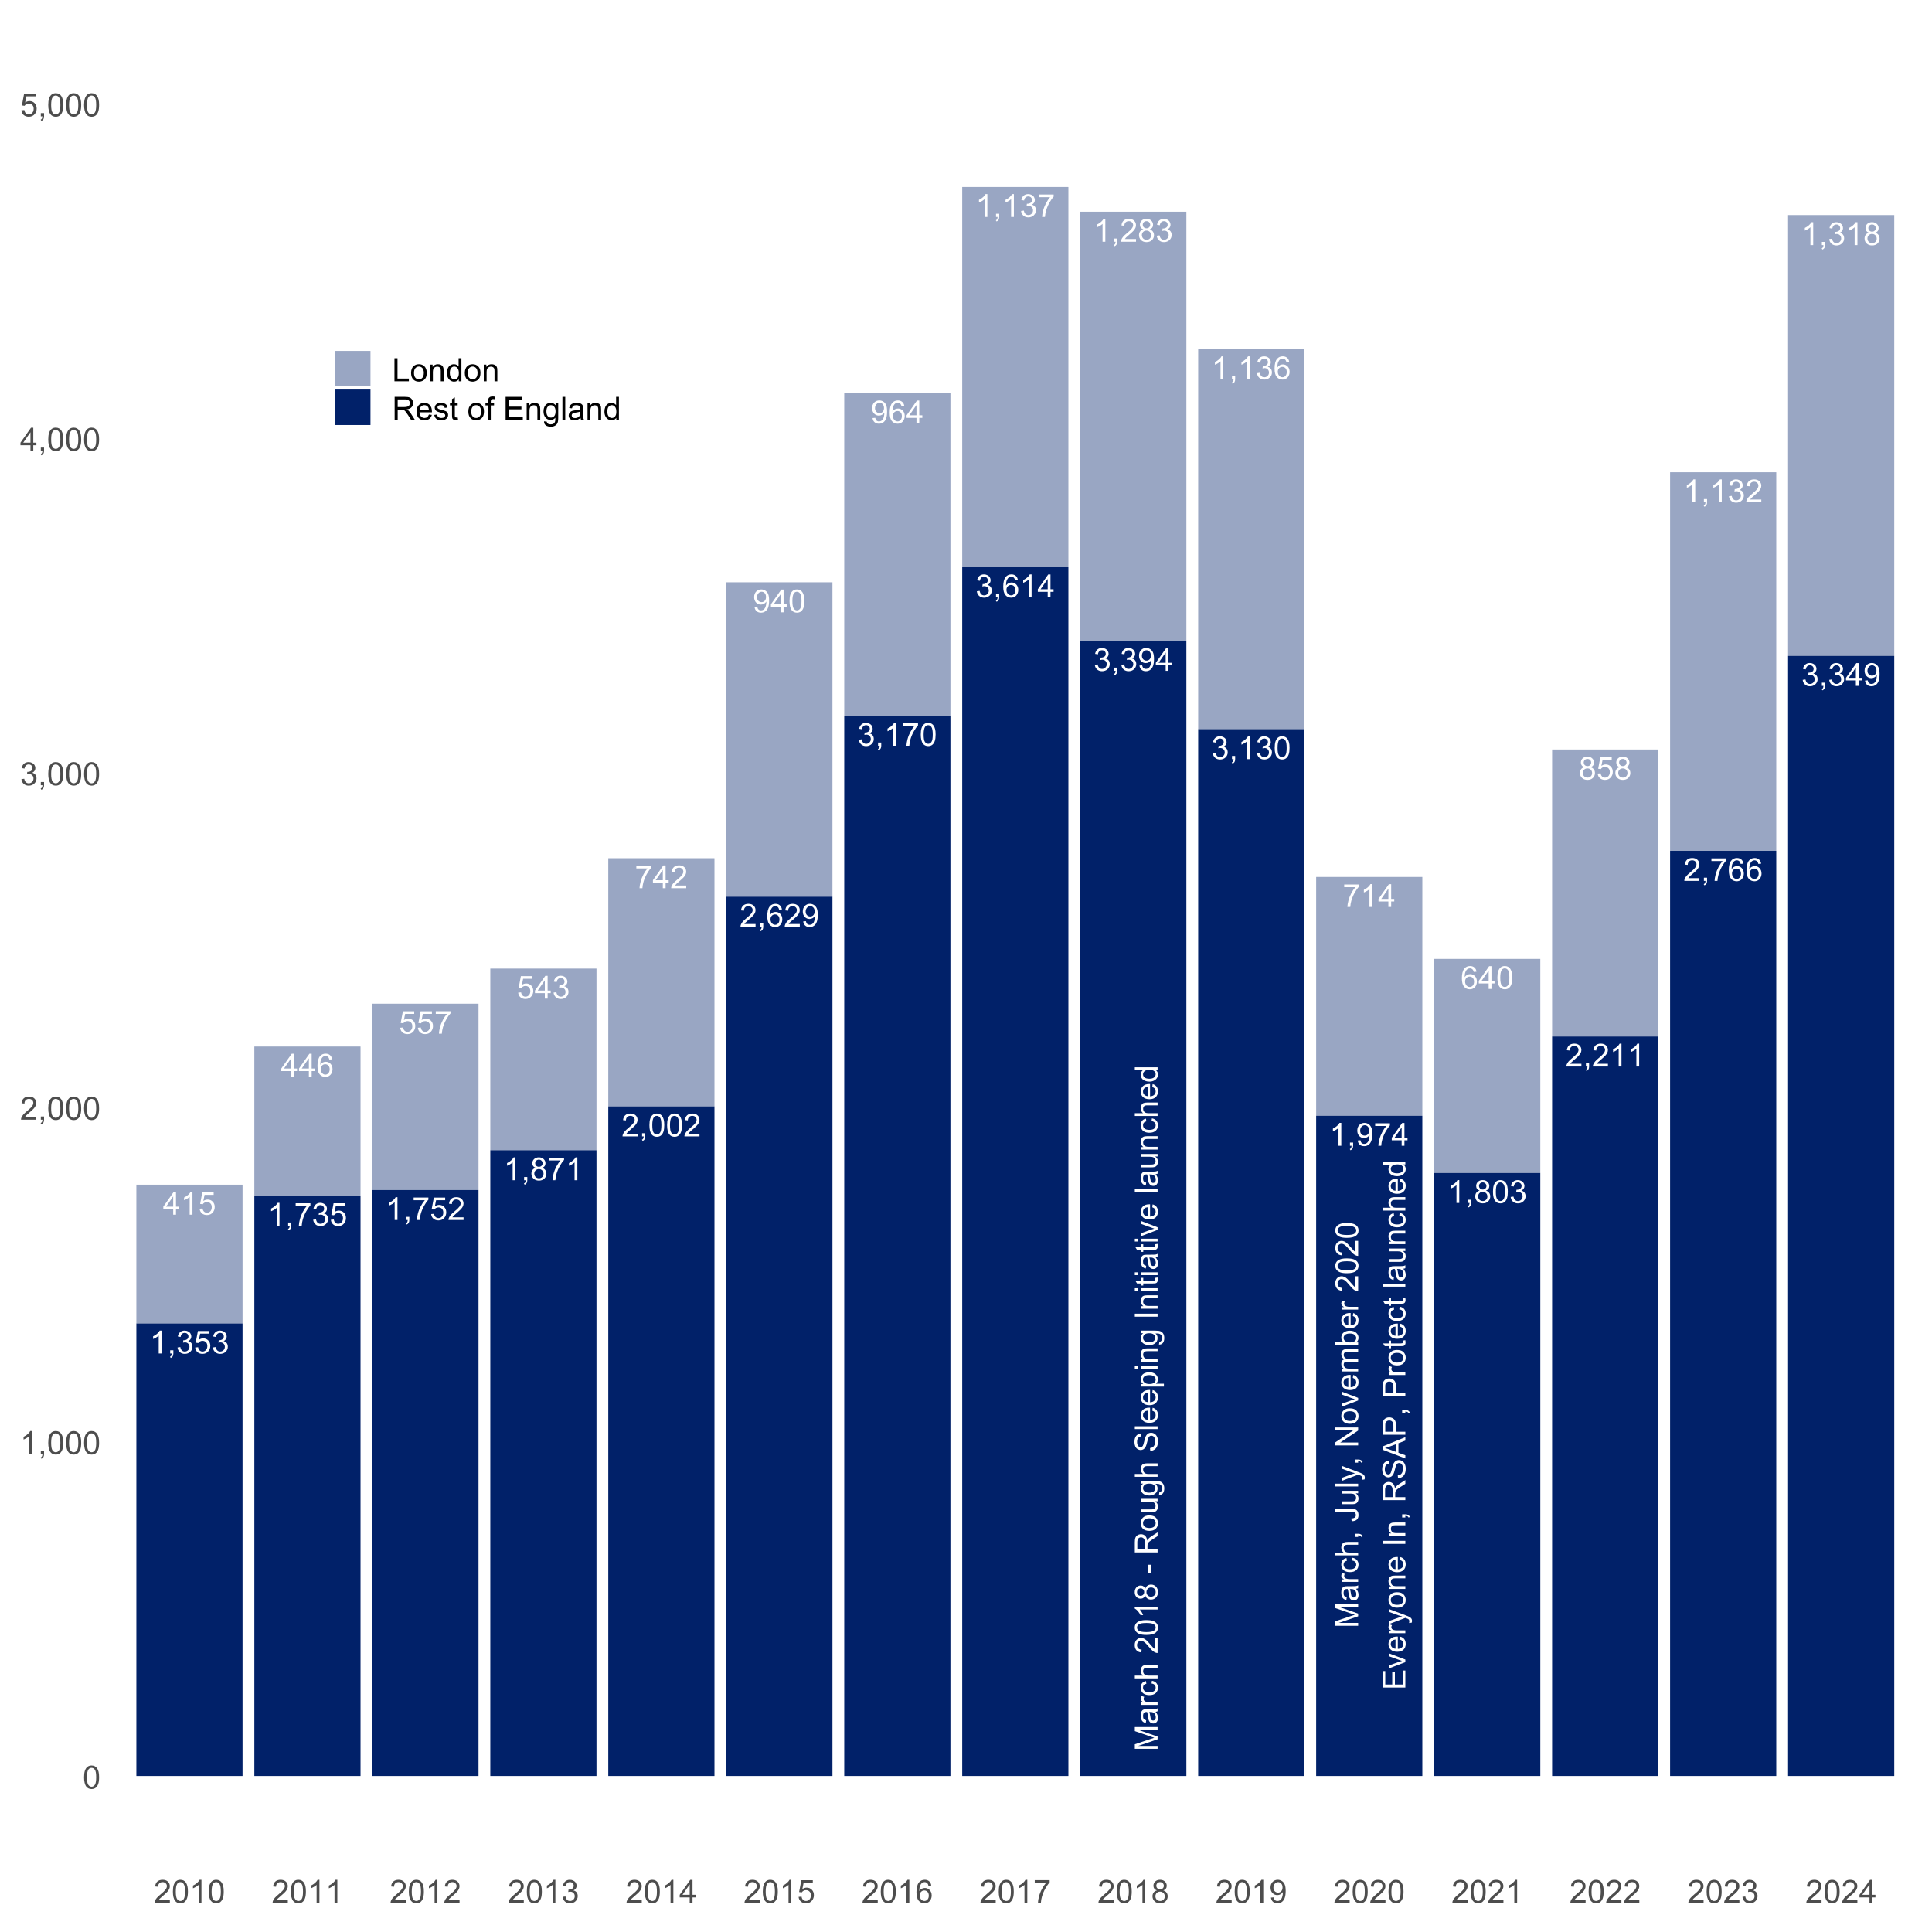
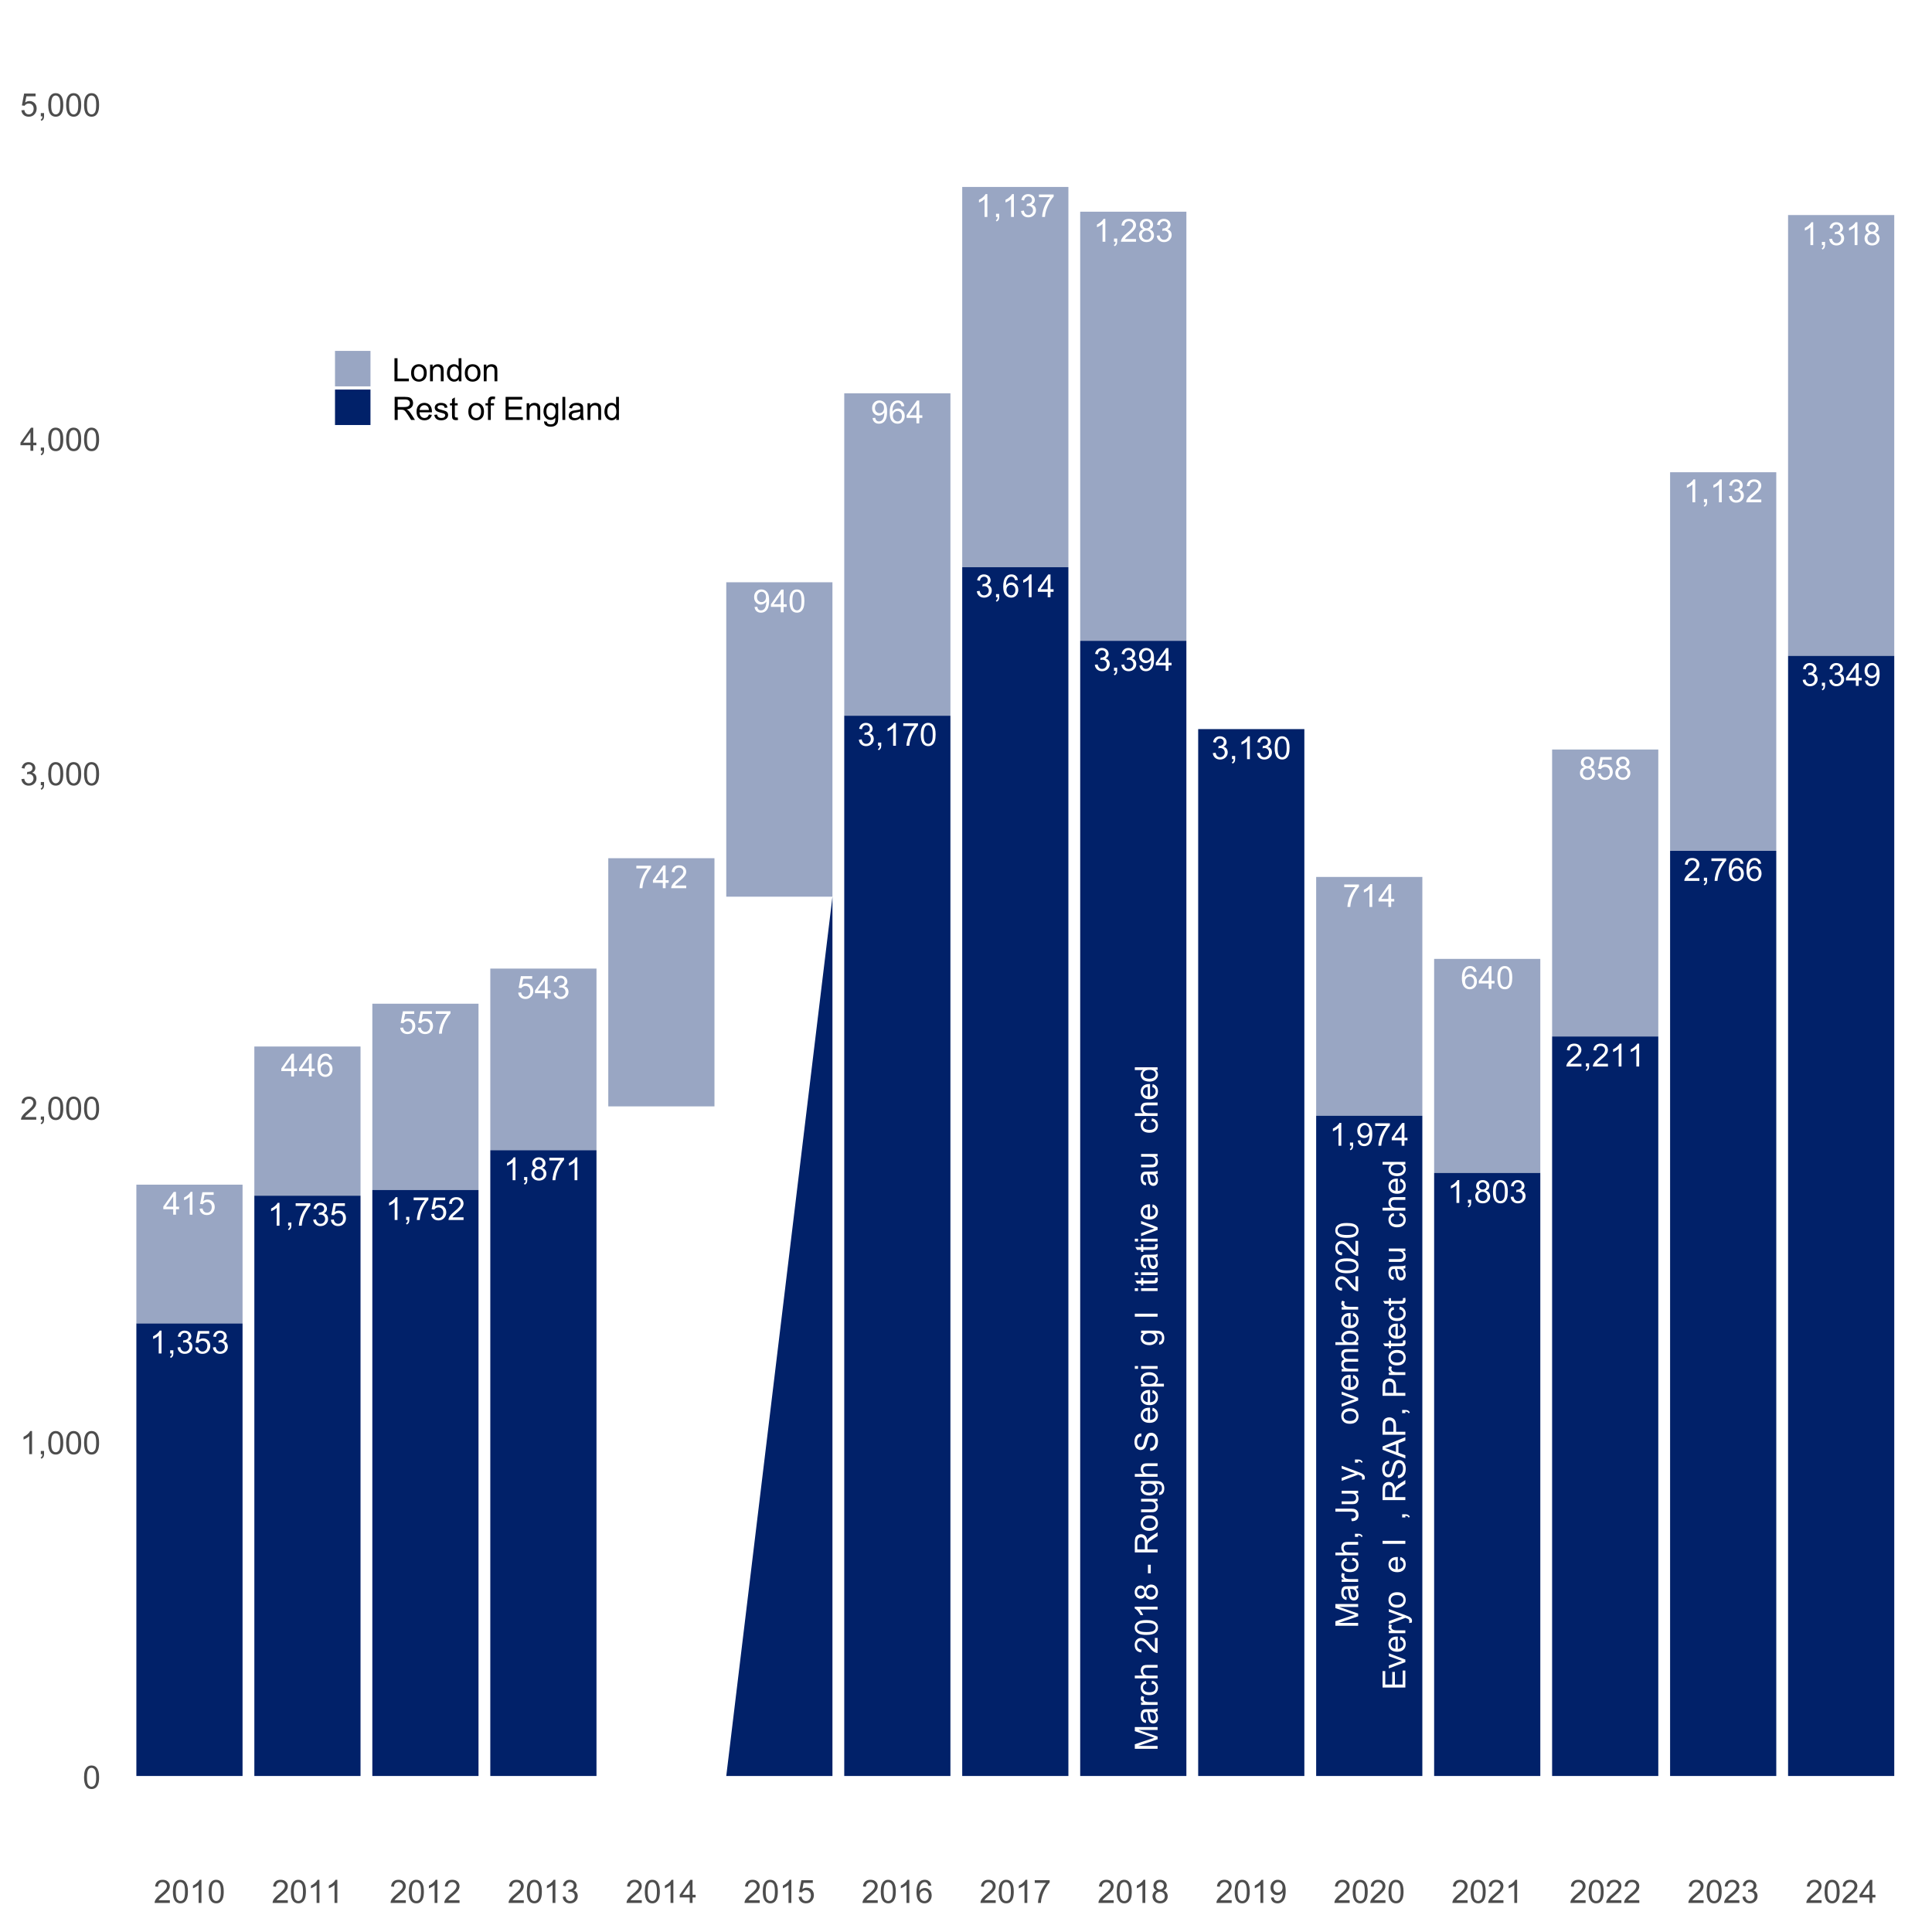
<svg xmlns="http://www.w3.org/2000/svg" xmlns:xlink="http://www.w3.org/1999/xlink" width="864" height="864" viewBox="0 0 864 864">
  <defs>
    <g>
      <g id="glyph-0-0">
        <path d="M 4.598 0 L 4.598 -2.438 L 0.18 -2.438 L 0.18 -3.586 L 4.828 -10.184 L 5.848 -10.184 L 5.848 -3.586 L 7.223 -3.586 L 7.223 -2.438 L 5.848 -2.438 L 5.848 0 L 4.598 0 M 4.598 -3.586 L 4.598 -8.176 L 1.41 -3.586 Z M 4.598 -3.586 " />
      </g>
      <g id="glyph-0-1">
        <path d="M 5.301 0 L 4.051 0 L 4.051 -7.969 C 3.75 -7.68 3.355 -7.395 2.867 -7.105 C 2.375 -6.82 1.938 -6.605 1.551 -6.461 L 1.551 -7.668 C 2.25 -7.996 2.859 -8.395 3.383 -8.863 C 3.906 -9.332 4.277 -9.785 4.496 -10.227 L 5.301 -10.227 Z M 5.301 0 " />
      </g>
      <g id="glyph-0-2">
        <path d="M 0.59 -2.668 L 1.902 -2.777 C 2 -2.141 2.227 -1.66 2.582 -1.336 C 2.934 -1.016 3.363 -0.855 3.863 -0.855 C 4.465 -0.855 4.973 -1.082 5.391 -1.535 C 5.809 -1.988 6.016 -2.59 6.016 -3.34 C 6.016 -4.055 5.816 -4.617 5.414 -5.027 C 5.016 -5.441 4.488 -5.648 3.84 -5.648 C 3.438 -5.648 3.074 -5.555 2.75 -5.375 C 2.426 -5.191 2.172 -4.953 1.988 -4.66 L 0.812 -4.812 L 1.801 -10.043 L 6.863 -10.043 L 6.863 -8.852 L 2.801 -8.852 L 2.25 -6.113 C 2.863 -6.539 3.504 -6.754 4.176 -6.754 C 5.062 -6.754 5.812 -6.445 6.426 -5.828 C 7.035 -5.211 7.344 -4.422 7.344 -3.453 C 7.344 -2.531 7.074 -1.734 6.535 -1.062 C 5.883 -0.238 4.992 0.172 3.863 0.172 C 2.938 0.172 2.18 -0.086 1.594 -0.605 C 1.008 -1.121 0.672 -1.812 0.59 -2.668 Z M 0.59 -2.668 " />
      </g>
      <g id="glyph-0-3">
        <path d="M 7.078 -7.691 L 5.836 -7.594 C 5.723 -8.082 5.566 -8.441 5.363 -8.664 C 5.023 -9.02 4.609 -9.195 4.113 -9.195 C 3.715 -9.195 3.363 -9.086 3.062 -8.863 C 2.668 -8.578 2.359 -8.156 2.133 -7.605 C 1.906 -7.055 1.789 -6.27 1.777 -5.25 C 2.078 -5.711 2.449 -6.051 2.883 -6.273 C 3.316 -6.496 3.773 -6.605 4.25 -6.605 C 5.086 -6.605 5.793 -6.301 6.379 -5.688 C 6.965 -5.07 7.258 -4.277 7.258 -3.305 C 7.258 -2.668 7.121 -2.074 6.848 -1.523 C 6.57 -0.977 6.191 -0.555 5.711 -0.266 C 5.227 0.027 4.684 0.172 4.07 0.172 C 3.027 0.172 2.18 -0.211 1.52 -0.977 C 0.863 -1.742 0.535 -3.004 0.535 -4.766 C 0.535 -6.734 0.898 -8.164 1.625 -9.059 C 2.262 -9.836 3.113 -10.227 4.188 -10.227 C 4.988 -10.227 5.645 -10 6.156 -9.551 C 6.668 -9.102 6.977 -8.48 7.078 -7.691 M 1.973 -3.301 C 1.973 -2.867 2.062 -2.457 2.246 -2.062 C 2.43 -1.668 2.688 -1.371 3.016 -1.164 C 3.344 -0.957 3.688 -0.855 4.051 -0.855 C 4.578 -0.855 5.031 -1.066 5.41 -1.492 C 5.793 -1.918 5.98 -2.5 5.98 -3.23 C 5.98 -3.934 5.793 -4.488 5.418 -4.895 C 5.043 -5.301 4.57 -5.5 4 -5.5 C 3.438 -5.5 2.957 -5.301 2.562 -4.895 C 2.168 -4.488 1.973 -3.957 1.973 -3.301 Z M 1.973 -3.301 " />
      </g>
      <g id="glyph-0-4">
        <path d="M 0.672 -8.852 L 0.672 -10.051 L 7.266 -10.051 L 7.266 -9.078 C 6.617 -8.391 5.977 -7.473 5.34 -6.328 C 4.703 -5.184 4.211 -4.008 3.863 -2.801 C 3.613 -1.949 3.453 -1.016 3.383 0 L 2.098 0 C 2.113 -0.801 2.27 -1.77 2.57 -2.902 C 2.871 -4.039 3.305 -5.133 3.867 -6.188 C 4.43 -7.238 5.027 -8.129 5.66 -8.852 Z M 0.672 -8.852 " />
      </g>
      <g id="glyph-0-5">
        <path d="M 0.598 -2.688 L 1.848 -2.855 C 1.992 -2.145 2.234 -1.637 2.582 -1.324 C 2.926 -1.012 3.348 -0.855 3.84 -0.855 C 4.43 -0.855 4.926 -1.059 5.332 -1.465 C 5.738 -1.875 5.938 -2.379 5.938 -2.98 C 5.938 -3.555 5.75 -4.027 5.375 -4.402 C 5 -4.773 4.523 -4.961 3.945 -4.961 C 3.711 -4.961 3.414 -4.914 3.062 -4.82 L 3.203 -5.918 C 3.285 -5.91 3.352 -5.906 3.402 -5.906 C 3.938 -5.906 4.414 -6.043 4.84 -6.32 C 5.27 -6.598 5.48 -7.027 5.48 -7.605 C 5.48 -8.066 5.324 -8.445 5.016 -8.746 C 4.703 -9.047 4.305 -9.195 3.812 -9.195 C 3.328 -9.195 2.922 -9.043 2.598 -8.738 C 2.273 -8.434 2.066 -7.973 1.973 -7.363 L 0.723 -7.586 C 0.875 -8.422 1.223 -9.074 1.766 -9.535 C 2.305 -9.996 2.98 -10.227 3.785 -10.227 C 4.34 -10.227 4.852 -10.105 5.32 -9.867 C 5.789 -9.629 6.145 -9.305 6.395 -8.891 C 6.641 -8.48 6.766 -8.043 6.766 -7.578 C 6.766 -7.137 6.648 -6.738 6.41 -6.375 C 6.176 -6.016 5.824 -5.73 5.363 -5.516 C 5.965 -5.375 6.434 -5.09 6.766 -4.652 C 7.098 -4.215 7.266 -3.664 7.266 -3.008 C 7.266 -2.117 6.941 -1.363 6.293 -0.746 C 5.645 -0.129 4.824 0.18 3.836 0.18 C 2.941 0.18 2.199 -0.086 1.609 -0.617 C 1.02 -1.152 0.68 -1.84 0.598 -2.688 Z M 0.598 -2.688 " />
      </g>
      <g id="glyph-0-6">
        <path d="M 7.16 -1.203 L 7.16 0 L 0.43 0 C 0.422 -0.301 0.469 -0.59 0.578 -0.867 C 0.746 -1.328 1.023 -1.777 1.398 -2.223 C 1.777 -2.668 2.324 -3.18 3.035 -3.766 C 4.141 -4.672 4.891 -5.391 5.281 -5.922 C 5.668 -6.453 5.863 -6.953 5.863 -7.426 C 5.863 -7.922 5.688 -8.34 5.332 -8.68 C 4.977 -9.02 4.516 -9.191 3.945 -9.191 C 3.344 -9.191 2.863 -9.008 2.5 -8.648 C 2.141 -8.289 1.957 -7.785 1.953 -7.148 L 0.668 -7.281 C 0.754 -8.238 1.086 -8.969 1.66 -9.473 C 2.234 -9.973 3.004 -10.227 3.973 -10.227 C 4.949 -10.227 5.723 -9.953 6.293 -9.414 C 6.863 -8.871 7.148 -8.199 7.148 -7.398 C 7.148 -6.992 7.066 -6.59 6.898 -6.195 C 6.73 -5.801 6.453 -5.387 6.066 -4.953 C 5.68 -4.516 5.039 -3.922 4.141 -3.16 C 3.391 -2.531 2.91 -2.105 2.695 -1.879 C 2.48 -1.656 2.305 -1.43 2.168 -1.203 Z M 7.16 -1.203 " />
      </g>
      <g id="glyph-0-7">
        <path d="M 0.777 -2.355 L 1.98 -2.465 C 2.082 -1.902 2.277 -1.492 2.562 -1.238 C 2.852 -0.98 3.219 -0.855 3.668 -0.855 C 4.051 -0.855 4.391 -0.941 4.68 -1.117 C 4.969 -1.293 5.207 -1.531 5.391 -1.824 C 5.574 -2.117 5.73 -2.516 5.855 -3.016 C 5.98 -3.516 6.043 -4.023 6.043 -4.543 C 6.043 -4.598 6.043 -4.684 6.035 -4.793 C 5.785 -4.395 5.445 -4.07 5.012 -3.824 C 4.578 -3.578 4.109 -3.453 3.605 -3.453 C 2.762 -3.453 2.051 -3.758 1.465 -4.371 C 0.883 -4.98 0.59 -5.785 0.59 -6.785 C 0.59 -7.82 0.895 -8.652 1.504 -9.281 C 2.113 -9.91 2.875 -10.227 3.793 -10.227 C 4.453 -10.227 5.059 -10.047 5.609 -9.691 C 6.156 -9.332 6.574 -8.824 6.859 -8.164 C 7.145 -7.504 7.285 -6.551 7.285 -5.301 C 7.285 -4 7.145 -2.961 6.863 -2.191 C 6.582 -1.422 6.16 -0.832 5.602 -0.43 C 5.043 -0.027 4.391 0.172 3.641 0.172 C 2.844 0.172 2.191 -0.047 1.688 -0.488 C 1.184 -0.934 0.879 -1.555 0.777 -2.355 M 5.898 -6.848 C 5.898 -7.566 5.707 -8.137 5.324 -8.559 C 4.941 -8.98 4.484 -9.191 3.945 -9.191 C 3.391 -9.191 2.906 -8.965 2.492 -8.508 C 2.082 -8.055 1.875 -7.469 1.875 -6.746 C 1.875 -6.098 2.07 -5.57 2.461 -5.164 C 2.855 -4.758 3.336 -4.559 3.91 -4.559 C 4.488 -4.559 4.965 -4.758 5.34 -5.164 C 5.711 -5.57 5.898 -6.133 5.898 -6.848 Z M 5.898 -6.848 " />
      </g>
      <g id="glyph-0-8">
        <path d="M 0.59 -5.023 C 0.59 -6.227 0.715 -7.195 0.961 -7.93 C 1.211 -8.664 1.578 -9.23 2.066 -9.629 C 2.555 -10.027 3.168 -10.227 3.91 -10.227 C 4.457 -10.227 4.938 -10.113 5.348 -9.895 C 5.762 -9.676 6.102 -9.359 6.371 -8.945 C 6.637 -8.527 6.848 -8.023 7.004 -7.43 C 7.156 -6.836 7.23 -6.031 7.23 -5.023 C 7.23 -3.828 7.109 -2.863 6.863 -2.129 C 6.617 -1.395 6.25 -0.828 5.762 -0.426 C 5.273 -0.027 4.656 0.172 3.91 0.172 C 2.93 0.172 2.156 -0.18 1.598 -0.883 C 0.926 -1.73 0.59 -3.109 0.59 -5.023 M 1.875 -5.023 C 1.875 -3.352 2.07 -2.238 2.461 -1.684 C 2.855 -1.133 3.336 -0.855 3.91 -0.855 C 4.484 -0.855 4.969 -1.133 5.359 -1.688 C 5.75 -2.242 5.945 -3.355 5.945 -5.023 C 5.945 -6.699 5.75 -7.812 5.359 -8.363 C 4.969 -8.914 4.48 -9.191 3.898 -9.191 C 3.324 -9.191 2.863 -8.945 2.523 -8.461 C 2.09 -7.84 1.875 -6.695 1.875 -5.023 Z M 1.875 -5.023 " />
      </g>
      <g id="glyph-0-9">
        <path d="M 1.266 0 L 1.266 -1.426 L 2.688 -1.426 L 2.688 0 C 2.688 0.523 2.594 0.945 2.41 1.27 C 2.227 1.59 1.93 1.84 1.527 2.016 L 1.18 1.48 C 1.445 1.363 1.641 1.195 1.766 0.969 C 1.891 0.746 1.957 0.422 1.973 0 Z M 1.266 0 " />
      </g>
      <g id="glyph-0-10">
        <path d="M 2.516 -5.523 C 1.996 -5.711 1.613 -5.984 1.363 -6.336 C 1.113 -6.688 0.988 -7.109 0.988 -7.598 C 0.988 -8.34 1.254 -8.965 1.785 -9.469 C 2.316 -9.973 3.027 -10.227 3.91 -10.227 C 4.801 -10.227 5.516 -9.969 6.059 -9.449 C 6.598 -8.934 6.871 -8.305 6.871 -7.566 C 6.871 -7.094 6.746 -6.68 6.5 -6.332 C 6.25 -5.98 5.875 -5.711 5.371 -5.523 C 5.996 -5.32 6.469 -4.988 6.797 -4.535 C 7.125 -4.082 7.285 -3.539 7.285 -2.91 C 7.285 -2.039 6.98 -1.309 6.363 -0.715 C 5.746 -0.121 4.938 0.172 3.934 0.172 C 2.926 0.172 2.117 -0.125 1.5 -0.719 C 0.883 -1.312 0.578 -2.055 0.578 -2.945 C 0.578 -3.609 0.746 -4.16 1.082 -4.609 C 1.414 -5.055 1.895 -5.359 2.516 -5.523 M 2.266 -7.641 C 2.266 -7.16 2.418 -6.766 2.73 -6.461 C 3.039 -6.156 3.441 -6 3.938 -6 C 4.422 -6 4.816 -6.152 5.121 -6.457 C 5.43 -6.762 5.586 -7.133 5.586 -7.57 C 5.586 -8.031 5.426 -8.414 5.109 -8.727 C 4.793 -9.039 4.398 -9.195 3.926 -9.195 C 3.449 -9.195 3.051 -9.043 2.738 -8.738 C 2.422 -8.434 2.266 -8.066 2.266 -7.641 M 1.863 -2.938 C 1.863 -2.582 1.945 -2.238 2.113 -1.902 C 2.285 -1.57 2.535 -1.312 2.867 -1.129 C 3.203 -0.945 3.562 -0.855 3.945 -0.855 C 4.543 -0.855 5.035 -1.047 5.426 -1.43 C 5.812 -1.816 6.008 -2.305 6.008 -2.898 C 6.008 -3.5 5.809 -3.996 5.406 -4.391 C 5.008 -4.785 4.508 -4.98 3.902 -4.98 C 3.316 -4.98 2.828 -4.785 2.441 -4.398 C 2.055 -4.008 1.863 -3.523 1.863 -2.938 Z M 1.863 -2.938 " />
      </g>
      <g id="glyph-1-0">
        <path d="M 0 -1.055 L -10.184 -1.055 L -10.184 -3.086 L -2.973 -5.496 C -2.301 -5.719 -1.801 -5.879 -1.465 -5.98 C -1.836 -6.098 -2.379 -6.277 -3.098 -6.523 L -10.184 -8.961 L -10.184 -10.773 L 0 -10.773 L 0 -9.477 L -8.523 -9.477 L 0 -6.516 L 0 -5.301 L -8.668 -2.355 L 0 -2.355 Z M 0 -1.055 " />
      </g>
      <g id="glyph-1-1">
        <path d="M -0.91 -5.75 C -0.516 -5.289 -0.238 -4.844 -0.078 -4.414 C 0.086 -3.984 0.168 -3.527 0.168 -3.035 C 0.168 -2.227 -0.031 -1.602 -0.426 -1.168 C -0.824 -0.73 -1.328 -0.516 -1.945 -0.516 C -2.305 -0.516 -2.637 -0.598 -2.934 -0.762 C -3.234 -0.926 -3.473 -1.141 -3.652 -1.406 C -3.836 -1.672 -3.973 -1.973 -4.062 -2.305 C -4.129 -2.551 -4.191 -2.922 -4.25 -3.418 C -4.371 -4.426 -4.516 -5.172 -4.684 -5.648 C -4.852 -5.652 -4.961 -5.656 -5.008 -5.656 C -5.52 -5.656 -5.875 -5.535 -6.086 -5.301 C -6.367 -4.98 -6.508 -4.508 -6.508 -3.875 C -6.508 -3.289 -6.406 -2.855 -6.199 -2.574 C -5.992 -2.293 -5.629 -2.086 -5.105 -1.953 L -5.273 -0.73 C -5.797 -0.84 -6.219 -1.023 -6.539 -1.277 C -6.863 -1.531 -7.109 -1.902 -7.285 -2.383 C -7.457 -2.863 -7.543 -3.422 -7.543 -4.059 C -7.543 -4.688 -7.469 -5.199 -7.32 -5.594 C -7.172 -5.984 -6.988 -6.273 -6.762 -6.461 C -6.539 -6.645 -6.254 -6.773 -5.91 -6.848 C -5.699 -6.891 -5.312 -6.91 -4.758 -6.91 L -3.09 -6.91 C -1.93 -6.91 -1.195 -6.938 -0.887 -6.992 C -0.578 -7.043 -0.281 -7.148 0 -7.309 L 0 -6 C -0.258 -5.871 -0.562 -5.789 -0.91 -5.75 M -3.703 -5.648 C -3.516 -5.195 -3.359 -4.512 -3.23 -3.605 C -3.156 -3.09 -3.074 -2.727 -2.98 -2.516 C -2.887 -2.301 -2.754 -2.137 -2.574 -2.02 C -2.395 -1.906 -2.199 -1.848 -1.98 -1.848 C -1.645 -1.848 -1.367 -1.973 -1.145 -2.227 C -0.926 -2.48 -0.812 -2.848 -0.812 -3.336 C -0.812 -3.816 -0.918 -4.246 -1.129 -4.621 C -1.34 -4.996 -1.629 -5.27 -1.992 -5.445 C -2.277 -5.582 -2.691 -5.648 -3.242 -5.648 Z M -3.703 -5.648 " />
      </g>
      <g id="glyph-1-2">
        <path d="M 0 -0.926 L -7.379 -0.926 L -7.379 -2.051 L -6.258 -2.051 C -6.781 -2.336 -7.129 -2.602 -7.293 -2.844 C -7.461 -3.086 -7.543 -3.355 -7.543 -3.648 C -7.543 -4.066 -7.41 -4.496 -7.141 -4.934 L -5.98 -4.5 C -6.16 -4.195 -6.25 -3.891 -6.25 -3.586 C -6.25 -3.312 -6.168 -3.066 -6.004 -2.848 C -5.84 -2.629 -5.613 -2.477 -5.32 -2.383 C -4.875 -2.242 -4.391 -2.176 -3.863 -2.176 L 0 -2.176 Z M 0 -0.926 " />
      </g>
      <g id="glyph-1-3">
        <path d="M -2.703 -5.75 L -2.543 -6.98 C -1.695 -6.848 -1.031 -6.504 -0.551 -5.949 C -0.074 -5.395 0.168 -4.715 0.168 -3.91 C 0.168 -2.902 -0.164 -2.09 -0.824 -1.477 C -1.484 -0.863 -2.43 -0.555 -3.66 -0.555 C -4.457 -0.555 -5.152 -0.688 -5.75 -0.953 C -6.348 -1.215 -6.797 -1.617 -7.098 -2.156 C -7.395 -2.695 -7.543 -3.285 -7.543 -3.918 C -7.543 -4.719 -7.34 -5.375 -6.938 -5.883 C -6.531 -6.395 -5.957 -6.719 -5.211 -6.863 L -5.023 -5.648 C -5.52 -5.531 -5.891 -5.328 -6.141 -5.031 C -6.391 -4.738 -6.516 -4.383 -6.516 -3.965 C -6.516 -3.336 -6.289 -2.824 -5.84 -2.43 C -5.387 -2.039 -4.672 -1.84 -3.695 -1.84 C -2.703 -1.84 -1.984 -2.031 -1.535 -2.41 C -1.086 -2.789 -0.863 -3.285 -0.863 -3.898 C -0.863 -4.387 -1.012 -4.797 -1.312 -5.125 C -1.613 -5.457 -2.078 -5.664 -2.703 -5.75 Z M -2.703 -5.75 " />
      </g>
      <g id="glyph-1-4">
        <path d="M 0 -0.938 L -10.184 -0.938 L -10.184 -2.188 L -6.531 -2.188 C -7.207 -2.773 -7.543 -3.508 -7.543 -4.398 C -7.543 -4.945 -7.438 -5.418 -7.223 -5.82 C -7.004 -6.223 -6.707 -6.512 -6.328 -6.688 C -5.949 -6.859 -5.398 -6.945 -4.676 -6.945 L 0 -6.945 L 0 -5.695 L -4.676 -5.695 C -5.301 -5.695 -5.754 -5.562 -6.039 -5.289 C -6.324 -5.02 -6.469 -4.637 -6.469 -4.141 C -6.469 -3.77 -6.371 -3.422 -6.18 -3.094 C -5.988 -2.77 -5.727 -2.535 -5.398 -2.398 C -5.07 -2.258 -4.613 -2.188 -4.035 -2.188 L 0 -2.188 Z M 0 -0.938 " />
      </g>
      <g id="glyph-1-5">
</g>
      <g id="glyph-1-6">
        <path d="M -1.203 -7.16 L 0 -7.16 L 0 -0.43 C -0.301 -0.422 -0.59 -0.469 -0.867 -0.578 C -1.328 -0.746 -1.777 -1.023 -2.223 -1.398 C -2.668 -1.777 -3.18 -2.324 -3.766 -3.035 C -4.672 -4.141 -5.391 -4.891 -5.922 -5.281 C -6.453 -5.668 -6.953 -5.863 -7.426 -5.863 C -7.922 -5.863 -8.34 -5.688 -8.68 -5.332 C -9.02 -4.977 -9.191 -4.516 -9.191 -3.945 C -9.191 -3.344 -9.008 -2.863 -8.648 -2.5 C -8.289 -2.141 -7.785 -1.957 -7.148 -1.953 L -7.281 -0.668 C -8.238 -0.754 -8.969 -1.086 -9.473 -1.66 C -9.973 -2.234 -10.227 -3.004 -10.227 -3.973 C -10.227 -4.949 -9.953 -5.723 -9.414 -6.293 C -8.871 -6.863 -8.199 -7.148 -7.398 -7.148 C -6.992 -7.148 -6.59 -7.066 -6.195 -6.898 C -5.801 -6.73 -5.387 -6.453 -4.953 -6.066 C -4.516 -5.68 -3.922 -5.039 -3.16 -4.141 C -2.531 -3.391 -2.105 -2.91 -1.879 -2.695 C -1.656 -2.48 -1.43 -2.305 -1.203 -2.168 Z M -1.203 -7.16 " />
      </g>
      <g id="glyph-1-7">
        <path d="M -5.023 -0.59 C -6.227 -0.59 -7.195 -0.715 -7.93 -0.961 C -8.664 -1.211 -9.23 -1.578 -9.629 -2.066 C -10.027 -2.555 -10.227 -3.168 -10.227 -3.91 C -10.227 -4.457 -10.113 -4.938 -9.895 -5.348 C -9.676 -5.762 -9.359 -6.102 -8.945 -6.371 C -8.527 -6.637 -8.023 -6.848 -7.43 -7.004 C -6.836 -7.156 -6.031 -7.23 -5.023 -7.23 C -3.828 -7.23 -2.863 -7.109 -2.129 -6.863 C -1.395 -6.617 -0.828 -6.25 -0.426 -5.762 C -0.027 -5.273 0.172 -4.656 0.172 -3.91 C 0.172 -2.93 -0.18 -2.156 -0.883 -1.598 C -1.73 -0.926 -3.109 -0.59 -5.023 -0.59 M -5.023 -1.875 C -3.352 -1.875 -2.238 -2.07 -1.684 -2.461 C -1.133 -2.855 -0.855 -3.336 -0.855 -3.91 C -0.855 -4.484 -1.133 -4.969 -1.688 -5.359 C -2.242 -5.75 -3.355 -5.945 -5.023 -5.945 C -6.699 -5.945 -7.812 -5.75 -8.363 -5.359 C -8.914 -4.969 -9.191 -4.48 -9.191 -3.898 C -9.191 -3.324 -8.945 -2.863 -8.461 -2.523 C -7.84 -2.09 -6.695 -1.875 -5.023 -1.875 Z M -5.023 -1.875 " />
      </g>
      <g id="glyph-1-8">
        <path d="M 0 -5.301 L 0 -4.051 L -7.969 -4.051 C -7.68 -3.75 -7.395 -3.355 -7.105 -2.867 C -6.82 -2.375 -6.605 -1.938 -6.461 -1.551 L -7.668 -1.551 C -7.996 -2.25 -8.395 -2.859 -8.863 -3.383 C -9.332 -3.906 -9.785 -4.277 -10.227 -4.496 L -10.227 -5.301 Z M 0 -5.301 " />
      </g>
      <g id="glyph-1-9">
        <path d="M -5.523 -2.516 C -5.711 -1.996 -5.984 -1.613 -6.336 -1.363 C -6.688 -1.113 -7.109 -0.988 -7.598 -0.988 C -8.34 -0.988 -8.965 -1.254 -9.469 -1.785 C -9.973 -2.316 -10.227 -3.027 -10.227 -3.91 C -10.227 -4.801 -9.969 -5.516 -9.449 -6.059 C -8.934 -6.598 -8.305 -6.871 -7.566 -6.871 C -7.094 -6.871 -6.68 -6.746 -6.332 -6.5 C -5.98 -6.25 -5.711 -5.875 -5.523 -5.371 C -5.32 -5.996 -4.988 -6.469 -4.535 -6.797 C -4.082 -7.125 -3.539 -7.285 -2.91 -7.285 C -2.039 -7.285 -1.309 -6.98 -0.715 -6.363 C -0.121 -5.746 0.172 -4.938 0.172 -3.934 C 0.172 -2.926 -0.125 -2.117 -0.719 -1.5 C -1.312 -0.883 -2.055 -0.578 -2.945 -0.578 C -3.609 -0.578 -4.16 -0.746 -4.609 -1.082 C -5.055 -1.414 -5.359 -1.895 -5.523 -2.516 M -7.641 -2.266 C -7.16 -2.266 -6.766 -2.418 -6.461 -2.73 C -6.156 -3.039 -6 -3.441 -6 -3.938 C -6 -4.422 -6.152 -4.816 -6.457 -5.121 C -6.762 -5.43 -7.133 -5.586 -7.57 -5.586 C -8.031 -5.586 -8.414 -5.426 -8.727 -5.109 C -9.039 -4.793 -9.195 -4.398 -9.195 -3.926 C -9.195 -3.449 -9.043 -3.051 -8.738 -2.738 C -8.434 -2.422 -8.066 -2.266 -7.641 -2.266 M -2.938 -1.863 C -2.582 -1.863 -2.238 -1.945 -1.902 -2.113 C -1.57 -2.285 -1.312 -2.535 -1.129 -2.867 C -0.945 -3.203 -0.855 -3.562 -0.855 -3.945 C -0.855 -4.543 -1.047 -5.035 -1.43 -5.426 C -1.816 -5.812 -2.305 -6.008 -2.898 -6.008 C -3.5 -6.008 -3.996 -5.809 -4.391 -5.406 C -4.785 -5.008 -4.98 -4.508 -4.98 -3.902 C -4.98 -3.316 -4.785 -2.828 -4.398 -2.441 C -4.008 -2.055 -3.523 -1.863 -2.938 -1.863 Z M -2.938 -1.863 " />
      </g>
      <g id="glyph-1-10">
        <path d="M -3.055 -0.453 L -4.312 -0.453 L -4.312 -4.293 L -3.055 -4.293 Z M -3.055 -0.453 " />
      </g>
      <g id="glyph-1-11">
        <path d="M 0 -1.117 L -10.184 -1.117 L -10.184 -5.633 C -10.184 -6.543 -10.094 -7.23 -9.91 -7.703 C -9.727 -8.176 -9.402 -8.555 -8.941 -8.836 C -8.477 -9.117 -7.965 -9.258 -7.406 -9.258 C -6.684 -9.258 -6.074 -9.027 -5.578 -8.559 C -5.082 -8.09 -4.77 -7.367 -4.633 -6.391 C -4.461 -6.746 -4.293 -7.02 -4.125 -7.203 C -3.766 -7.598 -3.312 -7.969 -2.773 -8.32 L 0 -10.094 L 0 -8.398 L -2.117 -7.051 C -2.73 -6.656 -3.199 -6.332 -3.523 -6.078 C -3.848 -5.824 -4.074 -5.594 -4.203 -5.395 C -4.332 -5.191 -4.422 -4.988 -4.473 -4.777 C -4.508 -4.625 -4.523 -4.375 -4.523 -4.027 L -4.523 -2.465 L 0 -2.465 L 0 -1.117 M -5.688 -2.465 L -5.688 -5.363 C -5.688 -5.98 -5.754 -6.461 -5.879 -6.809 C -6.008 -7.156 -6.211 -7.418 -6.492 -7.598 C -6.773 -7.781 -7.074 -7.871 -7.406 -7.871 C -7.887 -7.871 -8.281 -7.695 -8.594 -7.348 C -8.902 -6.996 -9.059 -6.445 -9.059 -5.688 L -9.059 -2.465 Z M -5.688 -2.465 " />
      </g>
      <g id="glyph-1-12">
        <path d="M -3.688 -0.473 C -5.055 -0.473 -6.066 -0.852 -6.723 -1.613 C -7.27 -2.246 -7.543 -3.02 -7.543 -3.934 C -7.543 -4.945 -7.211 -5.773 -6.547 -6.418 C -5.883 -7.062 -4.965 -7.383 -3.793 -7.383 C -2.844 -7.383 -2.098 -7.242 -1.551 -6.957 C -1.008 -6.672 -0.586 -6.258 -0.285 -5.715 C 0.016 -5.168 0.168 -4.574 0.168 -3.934 C 0.168 -2.898 -0.164 -2.062 -0.828 -1.426 C -1.488 -0.789 -2.441 -0.473 -3.688 -0.473 M -3.688 -1.758 C -2.742 -1.758 -2.035 -1.965 -1.566 -2.375 C -1.098 -2.789 -0.863 -3.305 -0.863 -3.934 C -0.863 -4.551 -1.098 -5.07 -1.57 -5.48 C -2.043 -5.895 -2.762 -6.098 -3.73 -6.098 C -4.641 -6.098 -5.332 -5.891 -5.805 -5.477 C -6.273 -5.062 -6.508 -4.547 -6.508 -3.934 C -6.508 -3.305 -6.273 -2.789 -5.809 -2.375 C -5.34 -1.965 -4.633 -1.758 -3.688 -1.758 Z M -3.688 -1.758 " />
      </g>
      <g id="glyph-1-13">
        <path d="M 0 -5.773 L -1.082 -5.773 C -0.25 -5.199 0.168 -4.418 0.168 -3.43 C 0.168 -2.996 0.082 -2.59 -0.082 -2.211 C -0.25 -1.836 -0.461 -1.555 -0.711 -1.371 C -0.965 -1.188 -1.273 -1.059 -1.641 -0.988 C -1.887 -0.934 -2.273 -0.91 -2.805 -0.91 L -7.379 -0.91 L -7.379 -2.16 L -3.285 -2.16 C -2.633 -2.16 -2.191 -2.188 -1.965 -2.238 C -1.637 -2.316 -1.379 -2.48 -1.191 -2.738 C -1.004 -2.992 -0.91 -3.305 -0.91 -3.68 C -0.91 -4.059 -1.008 -4.41 -1.199 -4.738 C -1.391 -5.066 -1.652 -5.301 -1.984 -5.438 C -2.312 -5.57 -2.793 -5.641 -3.426 -5.641 L -7.379 -5.641 L -7.379 -6.891 L 0 -6.891 Z M 0 -5.773 " />
      </g>
      <g id="glyph-1-14">
        <path d="M 0.609 -0.707 L 0.793 -1.926 C 1.168 -1.977 1.441 -2.117 1.613 -2.348 C 1.844 -2.656 1.957 -3.082 1.957 -3.617 C 1.957 -4.199 1.844 -4.645 1.613 -4.961 C 1.379 -5.273 1.055 -5.488 0.641 -5.598 C 0.383 -5.664 -0.152 -5.695 -0.965 -5.688 C -0.32 -5.145 0 -4.461 0 -3.648 C 0 -2.633 -0.367 -1.848 -1.098 -1.293 C -1.828 -0.734 -2.707 -0.457 -3.73 -0.457 C -4.434 -0.457 -5.082 -0.586 -5.68 -0.84 C -6.273 -1.094 -6.734 -1.465 -7.059 -1.949 C -7.383 -2.434 -7.543 -3 -7.543 -3.652 C -7.543 -4.523 -7.191 -5.242 -6.488 -5.809 L -7.379 -5.809 L -7.379 -6.961 L -1 -6.961 C 0.148 -6.961 0.961 -6.844 1.441 -6.609 C 1.922 -6.375 2.301 -6.004 2.578 -5.5 C 2.855 -4.992 2.992 -4.367 2.992 -3.625 C 2.992 -2.746 2.797 -2.035 2.398 -1.492 C 2.004 -0.953 1.406 -0.691 0.609 -0.707 M -3.82 -1.742 C -2.852 -1.742 -2.145 -1.938 -1.703 -2.32 C -1.258 -2.703 -1.035 -3.188 -1.035 -3.766 C -1.035 -4.34 -1.258 -4.82 -1.699 -5.211 C -2.141 -5.598 -2.836 -5.793 -3.777 -5.793 C -4.684 -5.793 -5.363 -5.594 -5.82 -5.191 C -6.281 -4.793 -6.508 -4.309 -6.508 -3.746 C -6.508 -3.188 -6.281 -2.715 -5.832 -2.328 C -5.379 -1.938 -4.711 -1.742 -3.82 -1.742 Z M -3.82 -1.742 " />
      </g>
      <g id="glyph-1-15">
        <path d="M -3.273 -0.641 L -3.383 -1.91 C -2.875 -1.969 -2.457 -2.109 -2.129 -2.332 C -1.801 -2.551 -1.539 -2.891 -1.336 -3.355 C -1.137 -3.816 -1.035 -4.34 -1.035 -4.918 C -1.035 -5.434 -1.113 -5.887 -1.266 -6.281 C -1.418 -6.672 -1.625 -6.965 -1.895 -7.16 C -2.16 -7.352 -2.449 -7.445 -2.766 -7.445 C -3.086 -7.445 -3.363 -7.355 -3.602 -7.168 C -3.84 -6.984 -4.039 -6.68 -4.203 -6.25 C -4.309 -5.98 -4.477 -5.375 -4.699 -4.438 C -4.926 -3.504 -5.137 -2.848 -5.336 -2.473 C -5.59 -1.988 -5.906 -1.625 -6.281 -1.387 C -6.66 -1.148 -7.082 -1.027 -7.551 -1.027 C -8.066 -1.027 -8.547 -1.176 -8.992 -1.465 C -9.438 -1.758 -9.777 -2.184 -10.012 -2.742 C -10.242 -3.305 -10.355 -3.926 -10.355 -4.613 C -10.355 -5.367 -10.234 -6.031 -9.992 -6.609 C -9.75 -7.188 -9.391 -7.629 -8.918 -7.941 C -8.445 -8.25 -7.91 -8.418 -7.316 -8.441 L -7.219 -7.148 C -7.859 -7.078 -8.348 -6.844 -8.676 -6.441 C -9.004 -6.043 -9.168 -5.449 -9.168 -4.668 C -9.168 -3.852 -9.02 -3.258 -8.723 -2.887 C -8.422 -2.512 -8.062 -2.328 -7.641 -2.328 C -7.273 -2.328 -6.973 -2.461 -6.738 -2.723 C -6.5 -2.98 -6.262 -3.66 -6.012 -4.754 C -5.766 -5.852 -5.547 -6.602 -5.363 -7.008 C -5.09 -7.602 -4.742 -8.039 -4.324 -8.32 C -3.906 -8.605 -3.422 -8.746 -2.875 -8.746 C -2.336 -8.746 -1.824 -8.59 -1.344 -8.281 C -0.863 -7.969 -0.492 -7.523 -0.227 -6.941 C 0.039 -6.363 0.172 -5.707 0.172 -4.98 C 0.172 -4.059 0.039 -3.285 -0.23 -2.664 C -0.496 -2.043 -0.902 -1.551 -1.441 -1.199 C -1.98 -0.844 -2.59 -0.656 -3.273 -0.641 Z M -3.273 -0.641 " />
      </g>
      <g id="glyph-1-16">
-         <path d="M 0 -0.91 L -10.184 -0.91 L -10.184 -2.16 L 0 -2.16 Z M 0 -0.91 " />
-       </g>
+         </g>
      <g id="glyph-1-17">
        <path d="M -2.375 -5.988 L -2.215 -7.281 C -1.461 -7.074 -0.875 -6.699 -0.457 -6.148 C -0.043 -5.598 0.168 -4.895 0.168 -4.035 C 0.168 -2.957 -0.164 -2.102 -0.832 -1.469 C -1.496 -0.836 -2.426 -0.52 -3.625 -0.52 C -4.867 -0.52 -5.832 -0.84 -6.516 -1.48 C -7.203 -2.117 -7.543 -2.949 -7.543 -3.965 C -7.543 -4.953 -7.207 -5.758 -6.535 -6.383 C -5.863 -7.008 -4.922 -7.32 -3.703 -7.32 C -3.629 -7.32 -3.516 -7.32 -3.367 -7.316 L -3.367 -1.812 C -2.559 -1.859 -1.938 -2.09 -1.508 -2.5 C -1.078 -2.914 -0.863 -3.426 -0.863 -4.043 C -0.863 -4.5 -0.98 -4.895 -1.223 -5.219 C -1.465 -5.539 -1.848 -5.797 -2.375 -5.988 M -4.398 -1.883 L -4.398 -6 C -5.02 -5.945 -5.484 -5.789 -5.793 -5.531 C -6.273 -5.133 -6.516 -4.613 -6.516 -3.98 C -6.516 -3.406 -6.324 -2.922 -5.938 -2.531 C -5.555 -2.141 -5.039 -1.926 -4.398 -1.883 Z M -4.398 -1.883 " />
      </g>
      <g id="glyph-1-18">
        <path d="M 2.828 -0.938 L -7.379 -0.938 L -7.379 -2.078 L -6.418 -2.078 C -6.793 -2.344 -7.074 -2.648 -7.262 -2.988 C -7.449 -3.324 -7.543 -3.734 -7.543 -4.215 C -7.543 -4.848 -7.383 -5.402 -7.059 -5.883 C -6.734 -6.367 -6.277 -6.73 -5.688 -6.973 C -5.094 -7.219 -4.449 -7.344 -3.746 -7.344 C -2.988 -7.344 -2.309 -7.207 -1.707 -6.938 C -1.102 -6.664 -0.637 -6.273 -0.316 -5.754 C 0.004 -5.238 0.168 -4.695 0.168 -4.125 C 0.168 -3.711 0.078 -3.336 -0.098 -3.004 C -0.273 -2.672 -0.496 -2.402 -0.766 -2.188 L 2.828 -2.188 L 2.828 -0.938 M -3.648 -2.07 C -2.699 -2.07 -1.996 -2.262 -1.543 -2.648 C -1.09 -3.031 -0.863 -3.496 -0.863 -4.043 C -0.863 -4.598 -1.098 -5.074 -1.566 -5.469 C -2.035 -5.867 -2.766 -6.062 -3.75 -6.062 C -4.691 -6.062 -5.395 -5.871 -5.863 -5.484 C -6.332 -5.098 -6.562 -4.637 -6.562 -4.098 C -6.562 -3.566 -6.316 -3.094 -5.816 -2.684 C -5.32 -2.273 -4.598 -2.07 -3.648 -2.07 Z M -3.648 -2.07 " />
      </g>
      <g id="glyph-1-19">
        <path d="M -8.746 -0.945 L -10.184 -0.945 L -10.184 -2.195 L -8.746 -2.195 L -8.746 -0.945 M 0 -0.945 L -7.379 -0.945 L -7.379 -2.195 L 0 -2.195 Z M 0 -0.945 " />
      </g>
      <g id="glyph-1-20">
-         <path d="M 0 -0.938 L -7.379 -0.938 L -7.379 -2.062 L -6.328 -2.062 C -7.137 -2.605 -7.543 -3.387 -7.543 -4.41 C -7.543 -4.855 -7.465 -5.266 -7.305 -5.637 C -7.145 -6.012 -6.934 -6.289 -6.676 -6.473 C -6.418 -6.66 -6.109 -6.789 -5.75 -6.863 C -5.52 -6.91 -5.113 -6.934 -4.535 -6.934 L 0 -6.934 L 0 -5.684 L -4.488 -5.684 C -4.996 -5.684 -5.379 -5.633 -5.629 -5.535 C -5.883 -5.438 -6.082 -5.266 -6.234 -5.02 C -6.387 -4.77 -6.461 -4.48 -6.461 -4.148 C -6.461 -3.613 -6.293 -3.156 -5.953 -2.77 C -5.613 -2.383 -4.973 -2.188 -4.027 -2.188 L 0 -2.188 Z M 0 -0.938 " />
-       </g>
+         </g>
      <g id="glyph-1-21">
        <path d="M 0 -1.328 L -10.184 -1.328 L -10.184 -2.676 L 0 -2.676 Z M 0 -1.328 " />
      </g>
      <g id="glyph-1-22">
        <path d="M -1.117 -3.668 L -0.016 -3.848 C 0.059 -3.496 0.098 -3.18 0.098 -2.902 C 0.098 -2.449 0.027 -2.098 -0.117 -1.848 C -0.262 -1.598 -0.449 -1.422 -0.684 -1.32 C -0.918 -1.219 -1.41 -1.168 -2.16 -1.168 L -6.406 -1.168 L -6.406 -0.25 L -7.379 -0.25 L -7.379 -1.168 L -9.203 -1.168 L -9.953 -2.41 L -7.379 -2.41 L -7.379 -3.668 L -6.406 -3.668 L -6.406 -2.41 L -2.09 -2.41 C -1.734 -2.41 -1.504 -2.434 -1.402 -2.477 C -1.301 -2.52 -1.219 -2.594 -1.16 -2.691 C -1.102 -2.793 -1.07 -2.934 -1.07 -3.117 C -1.07 -3.258 -1.086 -3.441 -1.117 -3.668 Z M -1.117 -3.668 " />
      </g>
      <g id="glyph-1-23">
        <path d="M 0 -2.988 L -7.379 -0.18 L -7.379 -1.5 L -2.961 -3.086 C -2.48 -3.254 -1.988 -3.414 -1.473 -3.555 C -1.863 -3.668 -2.328 -3.824 -2.875 -4.023 L -7.379 -5.66 L -7.379 -6.945 L 0 -4.152 Z M 0 -2.988 " />
      </g>
      <g id="glyph-1-24">
        <path d="M 0 -5.723 L -0.93 -5.723 C -0.199 -5.258 0.168 -4.57 0.168 -3.66 C 0.168 -3.074 0.004 -2.531 -0.32 -2.039 C -0.645 -1.547 -1.098 -1.164 -1.676 -0.895 C -2.258 -0.621 -2.926 -0.484 -3.68 -0.484 C -4.418 -0.484 -5.086 -0.609 -5.688 -0.855 C -6.285 -1.102 -6.746 -1.469 -7.066 -1.957 C -7.383 -2.449 -7.543 -3 -7.543 -3.605 C -7.543 -4.051 -7.449 -4.445 -7.262 -4.793 C -7.074 -5.141 -6.832 -5.422 -6.531 -5.641 L -10.184 -5.641 L -10.184 -6.883 L 0 -6.883 L 0 -5.723 M -3.68 -1.77 C -2.738 -1.77 -2.031 -1.969 -1.562 -2.367 C -1.094 -2.766 -0.863 -3.238 -0.863 -3.777 C -0.863 -4.324 -1.086 -4.789 -1.531 -5.172 C -1.98 -5.555 -2.66 -5.746 -3.578 -5.746 C -4.586 -5.746 -5.328 -5.551 -5.801 -5.16 C -6.273 -4.773 -6.508 -4.293 -6.508 -3.723 C -6.508 -3.168 -6.281 -2.703 -5.828 -2.332 C -5.375 -1.957 -4.66 -1.77 -3.68 -1.77 Z M -3.68 -1.77 " />
      </g>
      <g id="glyph-1-25">
        <path d="M 0 -1.266 L -1.426 -1.266 L -1.426 -2.688 L 0 -2.688 C 0.523 -2.688 0.945 -2.594 1.27 -2.41 C 1.59 -2.227 1.84 -1.93 2.016 -1.527 L 1.48 -1.18 C 1.363 -1.445 1.195 -1.641 0.969 -1.766 C 0.746 -1.891 0.422 -1.957 0 -1.973 Z M 0 -1.266 " />
      </g>
      <g id="glyph-1-26">
        <path d="M -2.891 -0.41 L -3.055 -1.625 C -2.277 -1.656 -1.746 -1.805 -1.457 -2.062 C -1.172 -2.324 -1.027 -2.68 -1.027 -3.141 C -1.027 -3.477 -1.105 -3.77 -1.262 -4.016 C -1.414 -4.262 -1.625 -4.43 -1.895 -4.523 C -2.16 -4.613 -2.586 -4.66 -3.168 -4.66 L -10.184 -4.66 L -10.184 -6.008 L -3.242 -6.008 C -2.391 -6.008 -1.73 -5.906 -1.266 -5.699 C -0.797 -5.492 -0.441 -5.168 -0.195 -4.719 C 0.051 -4.273 0.172 -3.75 0.172 -3.148 C 0.172 -2.254 -0.082 -1.57 -0.598 -1.094 C -1.113 -0.621 -1.875 -0.391 -2.891 -0.41 Z M -2.891 -0.41 " />
      </g>
      <g id="glyph-1-27">
        <path d="M 2.84 -0.883 L 1.668 -0.742 C 1.742 -1.016 1.777 -1.254 1.777 -1.457 C 1.777 -1.738 1.73 -1.957 1.641 -2.125 C 1.547 -2.293 1.418 -2.43 1.25 -2.535 C 1.125 -2.613 0.816 -2.742 0.32 -2.918 C 0.25 -2.941 0.148 -2.977 0.016 -3.027 L -7.379 -0.23 L -7.379 -1.578 L -3.105 -3.113 C -2.562 -3.312 -1.992 -3.488 -1.395 -3.648 C -1.969 -3.789 -2.531 -3.961 -3.078 -4.16 L -7.379 -5.738 L -7.379 -6.988 L 0.125 -4.184 C 0.934 -3.879 1.492 -3.648 1.801 -3.48 C 2.211 -3.258 2.512 -3.004 2.707 -2.715 C 2.898 -2.43 2.992 -2.086 2.992 -1.688 C 2.992 -1.445 2.941 -1.18 2.84 -0.883 Z M 2.84 -0.883 " />
      </g>
      <g id="glyph-1-28">
-         <path d="M 0 -1.082 L -10.184 -1.082 L -10.184 -2.465 L -2.188 -7.816 L -10.184 -7.816 L -10.184 -9.105 L 0 -9.105 L 0 -7.723 L -8.004 -2.375 L 0 -2.375 Z M 0 -1.082 " />
-       </g>
+         </g>
      <g id="glyph-1-29">
        <path d="M 0 -0.938 L -7.379 -0.938 L -7.379 -2.055 L -6.344 -2.055 C -6.703 -2.289 -6.992 -2.594 -7.215 -2.98 C -7.434 -3.363 -7.543 -3.801 -7.543 -4.293 C -7.543 -4.84 -7.43 -5.289 -7.203 -5.637 C -6.977 -5.988 -6.66 -6.234 -6.25 -6.375 C -7.113 -6.961 -7.543 -7.719 -7.543 -8.656 C -7.543 -9.387 -7.34 -9.949 -6.938 -10.344 C -6.531 -10.738 -5.906 -10.934 -5.062 -10.934 L 0 -10.934 L 0 -9.691 L -4.648 -9.691 C -5.148 -9.691 -5.508 -9.648 -5.727 -9.57 C -5.949 -9.488 -6.125 -9.34 -6.258 -9.129 C -6.395 -8.914 -6.461 -8.664 -6.461 -8.379 C -6.461 -7.859 -6.289 -7.43 -5.941 -7.086 C -5.598 -6.742 -5.047 -6.57 -4.285 -6.57 L 0 -6.57 L 0 -5.32 L -4.793 -5.32 C -5.348 -5.32 -5.766 -5.219 -6.043 -5.016 C -6.32 -4.812 -6.461 -4.477 -6.461 -4.016 C -6.461 -3.664 -6.367 -3.336 -6.184 -3.039 C -5.996 -2.742 -5.727 -2.523 -5.371 -2.391 C -5.012 -2.254 -4.5 -2.188 -3.828 -2.188 L 0 -2.188 Z M 0 -0.938 " />
      </g>
      <g id="glyph-1-30">
        <path d="M 0 -2.09 L 0 -0.93 L -10.184 -0.93 L -10.184 -2.18 L -6.551 -2.18 C -7.211 -2.711 -7.543 -3.383 -7.543 -4.203 C -7.543 -4.656 -7.453 -5.086 -7.27 -5.492 C -7.086 -5.895 -6.828 -6.23 -6.5 -6.492 C -6.168 -6.754 -5.77 -6.957 -5.301 -7.105 C -4.832 -7.254 -4.332 -7.328 -3.801 -7.328 C -2.535 -7.328 -1.559 -7.016 -0.867 -6.391 C -0.18 -5.766 0.168 -5.016 0.168 -4.141 C 0.168 -3.27 -0.195 -2.586 -0.926 -2.09 L 0 -2.09 M -3.746 -2.078 C -2.859 -2.078 -2.219 -2.199 -1.828 -2.438 C -1.184 -2.832 -0.863 -3.363 -0.863 -4.035 C -0.863 -4.582 -1.098 -5.055 -1.574 -5.453 C -2.047 -5.852 -2.754 -6.051 -3.695 -6.051 C -4.66 -6.051 -5.371 -5.859 -5.828 -5.477 C -6.285 -5.094 -6.516 -4.633 -6.516 -4.09 C -6.516 -3.547 -6.277 -3.074 -5.805 -2.676 C -5.328 -2.277 -4.641 -2.078 -3.746 -2.078 Z M -3.746 -2.078 " />
      </g>
      <g id="glyph-1-31">
        <path d="M 0 -1.125 L -10.184 -1.125 L -10.184 -8.488 L -8.98 -8.488 L -8.98 -2.473 L -5.863 -2.473 L -5.863 -8.105 L -4.668 -8.105 L -4.668 -2.473 L -1.203 -2.473 L -1.203 -8.727 L 0 -8.727 Z M 0 -1.125 " />
      </g>
      <g id="glyph-1-32">
        <path d="M 0 0.02 L -10.184 -3.891 L -10.184 -5.344 L 0 -9.508 L 0 -7.973 L -3.086 -6.785 L -3.086 -2.527 L 0 -1.41 L 0 0.02 M -4.184 -2.918 L -4.184 -6.371 L -7.004 -5.309 C -7.859 -4.984 -8.562 -4.742 -9.113 -4.586 C -8.461 -4.453 -7.812 -4.273 -7.168 -4.035 Z M -4.184 -2.918 " />
      </g>
      <g id="glyph-1-33">
        <path d="M 0 -1.098 L -10.184 -1.098 L -10.184 -4.938 C -10.184 -5.613 -10.152 -6.133 -10.086 -6.488 C -10.004 -6.988 -9.844 -7.406 -9.609 -7.746 C -9.375 -8.082 -9.051 -8.355 -8.629 -8.562 C -8.207 -8.77 -7.742 -8.871 -7.238 -8.871 C -6.371 -8.871 -5.641 -8.594 -5.039 -8.043 C -4.441 -7.492 -4.141 -6.496 -4.141 -5.059 L -4.141 -2.445 L 0 -2.445 L 0 -1.098 M -5.344 -2.445 L -5.344 -5.078 C -5.344 -5.949 -5.504 -6.566 -5.828 -6.934 C -6.152 -7.297 -6.609 -7.48 -7.195 -7.48 C -7.621 -7.48 -7.988 -7.375 -8.289 -7.16 C -8.594 -6.941 -8.793 -6.66 -8.891 -6.309 C -8.953 -6.082 -8.98 -5.66 -8.98 -5.051 L -8.98 -2.445 Z M -5.344 -2.445 " />
      </g>
      <g id="glyph-2-0">
        <path d="M 0.598 -5.082 C 0.598 -6.301 0.723 -7.281 0.973 -8.027 C 1.223 -8.77 1.598 -9.344 2.094 -9.746 C 2.586 -10.148 3.207 -10.352 3.957 -10.352 C 4.512 -10.352 4.996 -10.238 5.414 -10.016 C 5.832 -9.793 6.176 -9.473 6.449 -9.055 C 6.719 -8.633 6.934 -8.121 7.086 -7.52 C 7.242 -6.918 7.32 -6.105 7.32 -5.082 C 7.32 -3.875 7.195 -2.898 6.945 -2.156 C 6.699 -1.414 6.328 -0.836 5.832 -0.434 C 5.336 -0.027 4.715 0.176 3.957 0.176 C 2.965 0.176 2.184 -0.18 1.617 -0.895 C 0.938 -1.75 0.598 -3.148 0.598 -5.082 M 1.898 -5.082 C 1.898 -3.391 2.098 -2.266 2.492 -1.703 C 2.887 -1.145 3.379 -0.863 3.957 -0.863 C 4.539 -0.863 5.027 -1.145 5.426 -1.707 C 5.82 -2.27 6.02 -3.395 6.02 -5.082 C 6.02 -6.781 5.82 -7.906 5.426 -8.465 C 5.027 -9.023 4.535 -9.301 3.945 -9.301 C 3.363 -9.301 2.898 -9.055 2.551 -8.562 C 2.117 -7.938 1.898 -6.777 1.898 -5.082 Z M 1.898 -5.082 " />
      </g>
      <g id="glyph-2-1">
        <path d="M 5.363 0 L 4.098 0 L 4.098 -8.066 C 3.793 -7.773 3.395 -7.484 2.898 -7.191 C 2.406 -6.902 1.961 -6.684 1.566 -6.539 L 1.566 -7.762 C 2.277 -8.094 2.895 -8.5 3.426 -8.973 C 3.953 -9.445 4.328 -9.906 4.551 -10.352 L 5.363 -10.352 Z M 5.363 0 " />
      </g>
      <g id="glyph-2-2">
        <path d="M 1.281 0 L 1.281 -1.441 L 2.723 -1.441 L 2.723 0 C 2.723 0.531 2.629 0.957 2.441 1.281 C 2.254 1.609 1.953 1.859 1.547 2.039 L 1.195 1.496 C 1.461 1.379 1.66 1.207 1.785 0.98 C 1.914 0.754 1.984 0.426 1.996 0 Z M 1.281 0 " />
      </g>
      <g id="glyph-2-3">
        <path d="M 7.25 -1.215 L 7.25 0 L 0.438 0 C 0.426 -0.305 0.477 -0.598 0.582 -0.879 C 0.758 -1.344 1.035 -1.801 1.418 -2.25 C 1.797 -2.699 2.352 -3.219 3.074 -3.812 C 4.191 -4.73 4.949 -5.457 5.344 -5.992 C 5.738 -6.531 5.934 -7.039 5.934 -7.516 C 5.934 -8.02 5.754 -8.441 5.398 -8.785 C 5.039 -9.129 4.57 -9.301 3.992 -9.301 C 3.383 -9.301 2.898 -9.121 2.531 -8.754 C 2.164 -8.387 1.98 -7.883 1.977 -7.234 L 0.676 -7.367 C 0.766 -8.34 1.098 -9.078 1.68 -9.586 C 2.262 -10.094 3.043 -10.352 4.023 -10.352 C 5.012 -10.352 5.793 -10.074 6.371 -9.527 C 6.945 -8.98 7.234 -8.301 7.234 -7.488 C 7.234 -7.074 7.152 -6.672 6.98 -6.273 C 6.812 -5.875 6.531 -5.453 6.141 -5.012 C 5.75 -4.574 5.102 -3.969 4.191 -3.199 C 3.43 -2.562 2.945 -2.129 2.727 -1.902 C 2.512 -1.676 2.336 -1.445 2.195 -1.215 Z M 7.25 -1.215 " />
      </g>
      <g id="glyph-2-4">
        <path d="M 0.605 -2.723 L 1.871 -2.891 C 2.016 -2.172 2.262 -1.656 2.613 -1.34 C 2.961 -1.023 3.387 -0.863 3.887 -0.863 C 4.484 -0.863 4.984 -1.07 5.398 -1.484 C 5.805 -1.895 6.012 -2.406 6.012 -3.016 C 6.012 -3.598 5.82 -4.078 5.441 -4.453 C 5.062 -4.832 4.578 -5.02 3.992 -5.02 C 3.754 -5.02 3.457 -4.973 3.102 -4.879 L 3.242 -5.992 C 3.324 -5.98 3.395 -5.977 3.445 -5.977 C 3.984 -5.977 4.469 -6.117 4.902 -6.398 C 5.332 -6.68 5.547 -7.113 5.547 -7.699 C 5.547 -8.164 5.391 -8.547 5.078 -8.852 C 4.762 -9.156 4.355 -9.309 3.859 -9.309 C 3.367 -9.309 2.957 -9.156 2.629 -8.844 C 2.301 -8.535 2.09 -8.07 1.996 -7.453 L 0.73 -7.68 C 0.887 -8.527 1.238 -9.184 1.785 -9.648 C 2.336 -10.117 3.016 -10.352 3.832 -10.352 C 4.395 -10.352 4.914 -10.23 5.387 -9.988 C 5.859 -9.746 6.223 -9.418 6.473 -9 C 6.723 -8.582 6.848 -8.141 6.848 -7.672 C 6.848 -7.227 6.73 -6.82 6.488 -6.453 C 6.25 -6.09 5.898 -5.797 5.43 -5.582 C 6.039 -5.441 6.512 -5.148 6.848 -4.707 C 7.188 -4.266 7.355 -3.711 7.355 -3.043 C 7.355 -2.145 7.027 -1.383 6.371 -0.758 C 5.715 -0.129 4.883 0.184 3.883 0.184 C 2.977 0.184 2.227 -0.086 1.629 -0.625 C 1.031 -1.164 0.688 -1.863 0.605 -2.723 Z M 0.605 -2.723 " />
      </g>
      <g id="glyph-2-5">
        <path d="M 4.656 0 L 4.656 -2.469 L 0.184 -2.469 L 0.184 -3.629 L 4.887 -10.309 L 5.922 -10.309 L 5.922 -3.629 L 7.312 -3.629 L 7.312 -2.469 L 5.922 -2.469 L 5.922 0 L 4.656 0 M 4.656 -3.629 L 4.656 -8.277 L 1.426 -3.629 Z M 4.656 -3.629 " />
      </g>
      <g id="glyph-2-6">
        <path d="M 0.598 -2.699 L 1.926 -2.812 C 2.023 -2.164 2.254 -1.68 2.613 -1.352 C 2.969 -1.027 3.402 -0.863 3.91 -0.863 C 4.52 -0.863 5.035 -1.094 5.457 -1.555 C 5.879 -2.012 6.09 -2.621 6.09 -3.383 C 6.09 -4.105 5.887 -4.672 5.48 -5.09 C 5.074 -5.508 4.543 -5.715 3.887 -5.715 C 3.48 -5.715 3.113 -5.625 2.785 -5.438 C 2.457 -5.254 2.199 -5.012 2.012 -4.719 L 0.824 -4.871 L 1.82 -10.168 L 6.945 -10.168 L 6.945 -8.957 L 2.832 -8.957 L 2.277 -6.188 C 2.898 -6.617 3.547 -6.836 4.227 -6.836 C 5.125 -6.836 5.887 -6.523 6.504 -5.898 C 7.121 -5.277 7.434 -4.473 7.434 -3.496 C 7.434 -2.562 7.16 -1.754 6.617 -1.074 C 5.957 -0.242 5.055 0.176 3.91 0.176 C 2.973 0.176 2.207 -0.086 1.613 -0.613 C 1.02 -1.137 0.684 -1.832 0.598 -2.699 Z M 0.598 -2.699 " />
      </g>
      <g id="glyph-2-7">
        <path d="M 7.164 -7.785 L 5.906 -7.684 C 5.793 -8.184 5.633 -8.543 5.43 -8.77 C 5.086 -9.129 4.664 -9.309 4.164 -9.309 C 3.758 -9.309 3.406 -9.195 3.102 -8.973 C 2.703 -8.68 2.387 -8.258 2.16 -7.699 C 1.93 -7.141 1.809 -6.348 1.801 -5.316 C 2.105 -5.781 2.477 -6.125 2.918 -6.348 C 3.359 -6.574 3.82 -6.688 4.305 -6.688 C 5.148 -6.688 5.863 -6.375 6.457 -5.754 C 7.051 -5.133 7.348 -4.332 7.348 -3.348 C 7.348 -2.699 7.207 -2.098 6.93 -1.543 C 6.648 -0.988 6.266 -0.562 5.781 -0.266 C 5.293 0.027 4.738 0.176 4.121 0.176 C 3.066 0.176 2.207 -0.211 1.539 -0.988 C 0.875 -1.762 0.543 -3.043 0.543 -4.824 C 0.543 -6.816 0.91 -8.266 1.645 -9.168 C 2.289 -9.957 3.152 -10.352 4.238 -10.352 C 5.051 -10.352 5.715 -10.121 6.234 -9.668 C 6.75 -9.215 7.062 -8.586 7.164 -7.785 M 1.996 -3.34 C 1.996 -2.902 2.09 -2.488 2.273 -2.09 C 2.461 -1.691 2.719 -1.387 3.051 -1.18 C 3.383 -0.969 3.734 -0.863 4.098 -0.863 C 4.633 -0.863 5.094 -1.082 5.477 -1.512 C 5.863 -1.941 6.055 -2.527 6.055 -3.27 C 6.055 -3.98 5.863 -4.543 5.484 -4.953 C 5.105 -5.363 4.625 -5.57 4.051 -5.57 C 3.477 -5.57 2.992 -5.363 2.594 -4.953 C 2.195 -4.543 1.996 -4.004 1.996 -3.34 Z M 1.996 -3.34 " />
      </g>
      <g id="glyph-2-8">
        <path d="M 0.684 -8.957 L 0.684 -10.176 L 7.355 -10.176 L 7.355 -9.191 C 6.699 -8.492 6.047 -7.562 5.402 -6.406 C 4.758 -5.246 4.262 -4.059 3.91 -2.832 C 3.656 -1.973 3.496 -1.027 3.426 0 L 2.125 0 C 2.137 -0.812 2.297 -1.789 2.602 -2.938 C 2.906 -4.086 3.344 -5.195 3.914 -6.262 C 4.484 -7.328 5.09 -8.227 5.73 -8.957 Z M 0.684 -8.957 " />
      </g>
      <g id="glyph-2-9">
        <path d="M 2.547 -5.59 C 2.02 -5.781 1.633 -6.055 1.379 -6.414 C 1.125 -6.77 1 -7.195 1 -7.691 C 1 -8.441 1.27 -9.074 1.809 -9.582 C 2.348 -10.094 3.062 -10.352 3.957 -10.352 C 4.859 -10.352 5.582 -10.09 6.133 -9.566 C 6.68 -9.043 6.953 -8.406 6.953 -7.656 C 6.953 -7.18 6.828 -6.762 6.578 -6.41 C 6.328 -6.055 5.945 -5.781 5.434 -5.59 C 6.066 -5.383 6.551 -5.051 6.879 -4.59 C 7.211 -4.133 7.375 -3.582 7.375 -2.945 C 7.375 -2.066 7.062 -1.324 6.441 -0.723 C 5.816 -0.125 4.996 0.176 3.98 0.176 C 2.961 0.176 2.141 -0.125 1.52 -0.727 C 0.895 -1.328 0.582 -2.082 0.582 -2.98 C 0.582 -3.652 0.754 -4.211 1.094 -4.664 C 1.434 -5.117 1.918 -5.426 2.547 -5.59 M 2.293 -7.734 C 2.293 -7.246 2.449 -6.848 2.762 -6.539 C 3.078 -6.23 3.484 -6.074 3.988 -6.074 C 4.473 -6.074 4.875 -6.227 5.188 -6.535 C 5.496 -6.844 5.652 -7.219 5.652 -7.664 C 5.652 -8.129 5.492 -8.52 5.172 -8.836 C 4.852 -9.152 4.449 -9.309 3.973 -9.309 C 3.488 -9.309 3.09 -9.156 2.77 -8.844 C 2.453 -8.535 2.293 -8.164 2.293 -7.734 M 1.883 -2.973 C 1.883 -2.613 1.969 -2.266 2.141 -1.926 C 2.312 -1.59 2.566 -1.328 2.902 -1.141 C 3.242 -0.957 3.605 -0.863 3.992 -0.863 C 4.598 -0.863 5.098 -1.059 5.492 -1.449 C 5.887 -1.836 6.082 -2.332 6.082 -2.934 C 6.082 -3.543 5.879 -4.047 5.473 -4.445 C 5.066 -4.844 4.562 -5.043 3.953 -5.043 C 3.355 -5.043 2.863 -4.844 2.473 -4.449 C 2.078 -4.059 1.883 -3.566 1.883 -2.973 Z M 1.883 -2.973 " />
      </g>
      <g id="glyph-2-10">
        <path d="M 0.789 -2.383 L 2.004 -2.496 C 2.105 -1.926 2.305 -1.508 2.594 -1.25 C 2.887 -0.992 3.258 -0.863 3.711 -0.863 C 4.102 -0.863 4.441 -0.953 4.734 -1.133 C 5.027 -1.309 5.27 -1.547 5.457 -1.844 C 5.645 -2.145 5.801 -2.547 5.926 -3.051 C 6.055 -3.559 6.117 -4.074 6.117 -4.598 C 6.117 -4.656 6.113 -4.738 6.109 -4.852 C 5.855 -4.449 5.512 -4.121 5.074 -3.871 C 4.633 -3.621 4.16 -3.496 3.648 -3.496 C 2.797 -3.496 2.074 -3.805 1.484 -4.422 C 0.895 -5.043 0.598 -5.855 0.598 -6.871 C 0.598 -7.914 0.906 -8.758 1.523 -9.395 C 2.137 -10.031 2.91 -10.352 3.84 -10.352 C 4.508 -10.352 5.121 -10.168 5.68 -9.809 C 6.234 -9.449 6.656 -8.934 6.945 -8.266 C 7.23 -7.598 7.375 -6.629 7.375 -5.363 C 7.375 -4.047 7.234 -3 6.945 -2.219 C 6.66 -1.438 6.234 -0.844 5.672 -0.438 C 5.105 -0.027 4.445 0.176 3.684 0.176 C 2.879 0.176 2.219 -0.047 1.707 -0.496 C 1.199 -0.941 0.891 -1.574 0.789 -2.383 M 5.969 -6.934 C 5.969 -7.66 5.777 -8.234 5.391 -8.664 C 5.004 -9.09 4.539 -9.301 3.992 -9.301 C 3.43 -9.301 2.941 -9.074 2.523 -8.613 C 2.105 -8.152 1.898 -7.559 1.898 -6.828 C 1.898 -6.172 2.098 -5.637 2.492 -5.227 C 2.887 -4.816 3.379 -4.613 3.957 -4.613 C 4.543 -4.613 5.027 -4.816 5.402 -5.227 C 5.781 -5.637 5.969 -6.207 5.969 -6.934 Z M 5.969 -6.934 " />
      </g>
      <g id="glyph-2-11">
        <path d="M 1.055 0 L 1.055 -10.309 L 2.418 -10.309 L 2.418 -1.215 L 7.496 -1.215 L 7.496 0 Z M 1.055 0 " />
      </g>
      <g id="glyph-2-12">
        <path d="M 0.477 -3.734 C 0.477 -5.117 0.863 -6.141 1.633 -6.805 C 2.273 -7.359 3.055 -7.637 3.98 -7.637 C 5.008 -7.637 5.844 -7.301 6.496 -6.625 C 7.148 -5.953 7.473 -5.023 7.473 -3.84 C 7.473 -2.879 7.328 -2.121 7.043 -1.57 C 6.754 -1.02 6.332 -0.594 5.781 -0.289 C 5.23 0.016 4.633 0.168 3.98 0.168 C 2.934 0.168 2.09 -0.168 1.445 -0.836 C 0.801 -1.508 0.477 -2.473 0.477 -3.734 M 1.777 -3.734 C 1.777 -2.777 1.988 -2.062 2.406 -1.586 C 2.82 -1.109 3.348 -0.871 3.98 -0.871 C 4.609 -0.871 5.129 -1.109 5.547 -1.59 C 5.965 -2.066 6.172 -2.797 6.172 -3.777 C 6.172 -4.699 5.965 -5.398 5.543 -5.875 C 5.125 -6.352 4.602 -6.59 3.98 -6.59 C 3.348 -6.59 2.82 -6.352 2.406 -5.879 C 1.988 -5.406 1.777 -4.691 1.777 -3.734 Z M 1.777 -3.734 " />
      </g>
      <g id="glyph-2-13">
        <path d="M 0.949 0 L 0.949 -7.469 L 2.09 -7.469 L 2.09 -6.406 C 2.637 -7.227 3.43 -7.637 4.465 -7.637 C 4.914 -7.637 5.328 -7.555 5.707 -7.395 C 6.082 -7.23 6.367 -7.02 6.555 -6.758 C 6.742 -6.496 6.871 -6.184 6.945 -5.82 C 6.992 -5.586 7.016 -5.176 7.016 -4.59 L 7.016 0 L 5.75 0 L 5.75 -4.543 C 5.75 -5.059 5.703 -5.441 5.605 -5.699 C 5.504 -5.953 5.332 -6.156 5.078 -6.312 C 4.828 -6.461 4.535 -6.539 4.199 -6.539 C 3.66 -6.539 3.191 -6.367 2.801 -6.027 C 2.41 -5.684 2.215 -5.035 2.215 -4.078 L 2.215 0 Z M 0.949 0 " />
      </g>
      <g id="glyph-2-14">
        <path d="M 5.793 0 L 5.793 -0.941 C 5.32 -0.203 4.625 0.168 3.707 0.168 C 3.109 0.168 2.562 0.004 2.062 -0.324 C 1.562 -0.652 1.18 -1.109 0.902 -1.699 C 0.629 -2.285 0.492 -2.961 0.492 -3.727 C 0.492 -4.473 0.617 -5.148 0.863 -5.754 C 1.113 -6.363 1.484 -6.828 1.984 -7.152 C 2.48 -7.473 3.035 -7.637 3.648 -7.637 C 4.098 -7.637 4.5 -7.539 4.852 -7.352 C 5.203 -7.16 5.488 -6.914 5.711 -6.609 L 5.711 -10.309 L 6.969 -10.309 L 6.969 0 L 5.793 0 M 1.793 -3.727 C 1.793 -2.77 1.996 -2.055 2.398 -1.582 C 2.801 -1.109 3.277 -0.871 3.824 -0.871 C 4.379 -0.871 4.848 -1.098 5.234 -1.551 C 5.621 -2.004 5.816 -2.691 5.816 -3.621 C 5.816 -4.645 5.617 -5.395 5.223 -5.871 C 4.832 -6.348 4.344 -6.59 3.77 -6.59 C 3.207 -6.59 2.734 -6.359 2.359 -5.898 C 1.98 -5.441 1.793 -4.715 1.793 -3.727 Z M 1.793 -3.727 " />
      </g>
      <g id="glyph-2-15">
        <path d="M 1.133 0 L 1.133 -10.309 L 5.703 -10.309 C 6.621 -10.309 7.32 -10.215 7.797 -10.031 C 8.277 -9.844 8.656 -9.52 8.945 -9.051 C 9.23 -8.582 9.371 -8.062 9.371 -7.496 C 9.371 -6.766 9.137 -6.148 8.664 -5.645 C 8.188 -5.145 7.457 -4.824 6.469 -4.691 C 6.828 -4.516 7.105 -4.344 7.293 -4.176 C 7.691 -3.812 8.066 -3.355 8.422 -2.805 L 10.215 0 L 8.5 0 L 7.137 -2.145 C 6.738 -2.762 6.41 -3.238 6.152 -3.566 C 5.895 -3.895 5.664 -4.121 5.461 -4.254 C 5.258 -4.387 5.047 -4.477 4.836 -4.527 C 4.684 -4.562 4.43 -4.578 4.078 -4.578 L 2.496 -4.578 L 2.496 0 L 1.133 0 M 2.496 -5.758 L 5.43 -5.758 C 6.051 -5.758 6.539 -5.824 6.891 -5.953 C 7.242 -6.082 7.508 -6.285 7.691 -6.57 C 7.875 -6.855 7.965 -7.164 7.965 -7.496 C 7.965 -7.984 7.789 -8.383 7.438 -8.699 C 7.082 -9.012 6.523 -9.168 5.758 -9.168 L 2.496 -9.168 Z M 2.496 -5.758 " />
      </g>
      <g id="glyph-2-16">
        <path d="M 6.062 -2.406 L 7.367 -2.242 C 7.164 -1.48 6.781 -0.887 6.223 -0.465 C 5.664 -0.043 4.953 0.168 4.086 0.168 C 2.992 0.168 2.125 -0.168 1.488 -0.84 C 0.848 -1.512 0.527 -2.457 0.527 -3.672 C 0.527 -4.926 0.852 -5.902 1.496 -6.594 C 2.145 -7.289 2.984 -7.637 4.016 -7.637 C 5.012 -7.637 5.828 -7.297 6.461 -6.617 C 7.094 -5.938 7.41 -4.98 7.41 -3.746 C 7.41 -3.672 7.41 -3.559 7.402 -3.41 L 1.836 -3.41 C 1.883 -2.59 2.113 -1.961 2.531 -1.527 C 2.949 -1.09 3.469 -0.871 4.094 -0.871 C 4.555 -0.871 4.953 -0.992 5.281 -1.238 C 5.609 -1.48 5.867 -1.871 6.062 -2.406 M 1.906 -4.449 L 6.074 -4.449 C 6.02 -5.078 5.859 -5.551 5.598 -5.863 C 5.195 -6.352 4.672 -6.594 4.027 -6.594 C 3.449 -6.594 2.957 -6.402 2.562 -6.012 C 2.168 -5.621 1.949 -5.102 1.906 -4.449 Z M 1.906 -4.449 " />
      </g>
      <g id="glyph-2-17">
        <path d="M 0.441 -2.23 L 1.695 -2.426 C 1.766 -1.926 1.961 -1.539 2.281 -1.273 C 2.602 -1.004 3.051 -0.871 3.629 -0.871 C 4.211 -0.871 4.641 -0.988 4.922 -1.227 C 5.203 -1.465 5.344 -1.742 5.344 -2.059 C 5.344 -2.348 5.219 -2.57 4.973 -2.734 C 4.797 -2.848 4.367 -2.992 3.676 -3.164 C 2.75 -3.398 2.105 -3.602 1.746 -3.773 C 1.391 -3.941 1.117 -4.18 0.93 -4.484 C 0.746 -4.785 0.652 -5.117 0.652 -5.484 C 0.652 -5.816 0.73 -6.125 0.883 -6.41 C 1.035 -6.691 1.242 -6.93 1.504 -7.117 C 1.703 -7.262 1.969 -7.383 2.309 -7.484 C 2.648 -7.586 3.016 -7.637 3.402 -7.637 C 3.988 -7.637 4.504 -7.551 4.945 -7.383 C 5.391 -7.215 5.715 -6.984 5.926 -6.695 C 6.137 -6.41 6.285 -6.023 6.363 -5.539 L 5.125 -5.371 C 5.07 -5.758 4.906 -6.055 4.637 -6.273 C 4.367 -6.488 3.988 -6.594 3.496 -6.594 C 2.914 -6.594 2.5 -6.5 2.25 -6.309 C 2 -6.113 1.879 -5.891 1.879 -5.633 C 1.879 -5.469 1.93 -5.32 2.031 -5.188 C 2.137 -5.055 2.297 -4.941 2.516 -4.852 C 2.645 -4.805 3.016 -4.695 3.637 -4.527 C 4.531 -4.289 5.156 -4.094 5.508 -3.941 C 5.863 -3.789 6.141 -3.566 6.344 -3.277 C 6.543 -2.984 6.645 -2.625 6.645 -2.195 C 6.645 -1.773 6.52 -1.375 6.273 -1 C 6.027 -0.629 5.676 -0.34 5.211 -0.137 C 4.746 0.066 4.223 0.168 3.637 0.168 C 2.664 0.168 1.926 -0.031 1.418 -0.438 C 0.91 -0.84 0.582 -1.438 0.441 -2.23 Z M 0.441 -2.23 " />
      </g>
      <g id="glyph-2-18">
        <path d="M 3.711 -1.133 L 3.895 -0.016 C 3.539 0.062 3.219 0.098 2.938 0.098 C 2.48 0.098 2.125 0.027 1.871 -0.121 C 1.617 -0.266 1.438 -0.457 1.336 -0.691 C 1.234 -0.93 1.18 -1.426 1.18 -2.188 L 1.18 -6.484 L 0.254 -6.484 L 0.254 -7.469 L 1.18 -7.469 L 1.18 -9.316 L 2.441 -10.074 L 2.441 -7.469 L 3.711 -7.469 L 3.711 -6.484 L 2.441 -6.484 L 2.441 -2.117 C 2.441 -1.754 2.461 -1.523 2.508 -1.422 C 2.551 -1.316 2.625 -1.234 2.727 -1.176 C 2.824 -1.113 2.969 -1.082 3.156 -1.082 C 3.297 -1.082 3.484 -1.098 3.711 -1.133 Z M 3.711 -1.133 " />
      </g>
      <g id="glyph-2-19">
</g>
      <g id="glyph-2-20">
        <path d="M 1.25 0 L 1.25 -6.484 L 0.133 -6.484 L 0.133 -7.469 L 1.25 -7.469 L 1.25 -8.262 C 1.25 -8.762 1.297 -9.137 1.387 -9.379 C 1.508 -9.707 1.723 -9.973 2.027 -10.18 C 2.336 -10.383 2.766 -10.484 3.32 -10.484 C 3.676 -10.484 4.07 -10.441 4.5 -10.355 L 4.309 -9.254 C 4.047 -9.301 3.801 -9.324 3.566 -9.324 C 3.18 -9.324 2.91 -9.242 2.75 -9.078 C 2.59 -8.914 2.512 -8.605 2.512 -8.156 L 2.512 -7.469 L 3.965 -7.469 L 3.965 -6.484 L 2.512 -6.484 L 2.512 0 Z M 1.25 0 " />
      </g>
      <g id="glyph-2-21">
        <path d="M 1.141 0 L 1.141 -10.309 L 8.594 -10.309 L 8.594 -9.09 L 2.504 -9.09 L 2.504 -5.934 L 8.207 -5.934 L 8.207 -4.727 L 2.504 -4.727 L 2.504 -1.215 L 8.832 -1.215 L 8.832 0 Z M 1.141 0 " />
      </g>
      <g id="glyph-2-22">
        <path d="M 0.719 0.617 L 1.949 0.801 C 2 1.18 2.141 1.457 2.375 1.633 C 2.691 1.867 3.121 1.984 3.664 1.984 C 4.25 1.984 4.703 1.867 5.02 1.633 C 5.34 1.398 5.555 1.07 5.668 0.648 C 5.734 0.391 5.762 -0.152 5.758 -0.977 C 5.207 -0.324 4.516 0 3.691 0 C 2.664 0 1.871 -0.371 1.309 -1.109 C 0.746 -1.852 0.465 -2.738 0.465 -3.777 C 0.465 -4.488 0.594 -5.145 0.852 -5.75 C 1.109 -6.352 1.48 -6.816 1.973 -7.145 C 2.461 -7.473 3.039 -7.637 3.699 -7.637 C 4.578 -7.637 5.305 -7.281 5.879 -6.566 L 5.879 -7.469 L 7.047 -7.469 L 7.047 -1.012 C 7.047 0.148 6.926 0.973 6.691 1.461 C 6.453 1.945 6.078 2.328 5.566 2.609 C 5.051 2.891 4.422 3.031 3.672 3.031 C 2.781 3.031 2.059 2.828 1.512 2.43 C 0.965 2.027 0.699 1.426 0.719 0.617 M 1.766 -3.867 C 1.766 -2.887 1.961 -2.172 2.348 -1.723 C 2.738 -1.273 3.227 -1.047 3.812 -1.047 C 4.391 -1.047 4.879 -1.27 5.273 -1.719 C 5.668 -2.168 5.863 -2.867 5.863 -3.824 C 5.863 -4.738 5.66 -5.43 5.258 -5.891 C 4.852 -6.355 4.363 -6.59 3.789 -6.59 C 3.227 -6.59 2.75 -6.359 2.355 -5.902 C 1.961 -5.445 1.766 -4.766 1.766 -3.867 Z M 1.766 -3.867 " />
      </g>
      <g id="glyph-2-23">
        <path d="M 0.922 0 L 0.922 -10.309 L 2.188 -10.309 L 2.188 0 Z M 0.922 0 " />
      </g>
      <g id="glyph-2-24">
        <path d="M 5.82 -0.922 C 5.352 -0.523 4.902 -0.242 4.469 -0.078 C 4.035 0.086 3.57 0.168 3.074 0.168 C 2.254 0.168 1.621 -0.031 1.18 -0.434 C 0.742 -0.832 0.52 -1.344 0.52 -1.969 C 0.52 -2.336 0.602 -2.668 0.77 -2.969 C 0.938 -3.273 1.152 -3.516 1.422 -3.699 C 1.691 -3.883 1.996 -4.02 2.336 -4.113 C 2.582 -4.18 2.957 -4.242 3.461 -4.305 C 4.48 -4.426 5.234 -4.57 5.715 -4.738 C 5.723 -4.914 5.723 -5.023 5.723 -5.07 C 5.723 -5.586 5.605 -5.949 5.363 -6.16 C 5.043 -6.445 4.562 -6.59 3.922 -6.59 C 3.328 -6.59 2.887 -6.484 2.605 -6.273 C 2.32 -6.066 2.113 -5.699 1.977 -5.168 L 0.738 -5.336 C 0.852 -5.867 1.035 -6.293 1.293 -6.621 C 1.551 -6.945 1.926 -7.195 2.41 -7.371 C 2.898 -7.547 3.465 -7.637 4.105 -7.637 C 4.742 -7.637 5.262 -7.562 5.66 -7.41 C 6.059 -7.262 6.352 -7.07 6.539 -6.844 C 6.727 -6.617 6.859 -6.332 6.934 -5.984 C 6.977 -5.77 6.996 -5.379 6.996 -4.816 L 6.996 -3.129 C 6.996 -1.953 7.023 -1.207 7.078 -0.898 C 7.129 -0.586 7.238 -0.285 7.398 0 L 6.074 0 C 5.945 -0.262 5.859 -0.57 5.82 -0.922 M 5.715 -3.746 C 5.258 -3.559 4.566 -3.402 3.648 -3.27 C 3.129 -3.195 2.762 -3.109 2.547 -3.016 C 2.328 -2.922 2.164 -2.785 2.047 -2.605 C 1.93 -2.426 1.871 -2.223 1.871 -2.004 C 1.871 -1.668 1.996 -1.387 2.254 -1.16 C 2.508 -0.934 2.883 -0.824 3.375 -0.824 C 3.863 -0.824 4.297 -0.93 4.676 -1.141 C 5.055 -1.355 5.336 -1.648 5.512 -2.02 C 5.648 -2.305 5.715 -2.727 5.715 -3.285 Z M 5.715 -3.746 " />
      </g>
    </g>
    <clipPath id="clip-0">
      <path clip-rule="nonzero" d="M 53.07 8.965 L 855.031 8.965 L 855.031 831.625 L 53.07 831.625 Z M 53.07 8.965 " />
    </clipPath>
  </defs>
  <rect x="-86.4" y="-86.4" width="1036.8" height="1036.8" fill="rgb(100%, 100%, 100%)" fill-opacity="1" />
  <rect x="-86.4" y="-86.4" width="1036.8" height="1036.8" fill="rgb(100%, 100%, 100%)" fill-opacity="1" />
  <path fill="none" stroke-width="1.746" stroke-linecap="round" stroke-linejoin="round" stroke="rgb(100%, 100%, 100%)" stroke-opacity="1" stroke-miterlimit="10" d="M 0 864 L 864 864 L 864 0 L 0 0 Z M 0 864 " />
  <g clip-path="url(#clip-0)">
    <path fill-rule="nonzero" fill="rgb(100%, 100%, 100%)" fill-opacity="1" d="M 53.07 831.625 L 855.031 831.625 L 855.031 8.965 L 53.07 8.965 Z M 53.07 831.625 " />
  </g>
  <path fill-rule="nonzero" fill="rgb(0.392%, 12.941%, 41.176%)" fill-opacity="0.4" d="M 60.984 591.859 L 108.469 591.859 L 108.469 529.785 L 60.984 529.785 Z M 60.984 591.859 " />
  <path fill-rule="nonzero" fill="rgb(0.392%, 12.941%, 41.176%)" fill-opacity="0.4" d="M 113.746 534.719 L 161.23 534.719 L 161.23 468.008 L 113.746 468.008 Z M 113.746 534.719 " />
  <path fill-rule="nonzero" fill="rgb(0.392%, 12.941%, 41.176%)" fill-opacity="0.4" d="M 166.508 532.176 L 213.992 532.176 L 213.992 448.863 L 166.508 448.863 Z M 166.508 532.176 " />
  <path fill-rule="nonzero" fill="rgb(0.392%, 12.941%, 41.176%)" fill-opacity="0.4" d="M 219.266 514.379 L 266.75 514.379 L 266.75 433.16 L 219.266 433.16 Z M 219.266 514.379 " />
  <path fill-rule="nonzero" fill="rgb(0.392%, 12.941%, 41.176%)" fill-opacity="0.4" d="M 272.027 494.785 L 319.512 494.785 L 319.512 383.801 L 272.027 383.801 Z M 272.027 494.785 " />
  <path fill-rule="nonzero" fill="rgb(0.392%, 12.941%, 41.176%)" fill-opacity="0.4" d="M 324.789 401 L 372.273 401 L 372.273 260.398 L 324.789 260.398 Z M 324.789 401 " />
  <path fill-rule="nonzero" fill="rgb(0.392%, 12.941%, 41.176%)" fill-opacity="0.4" d="M 377.551 320.082 L 425.035 320.082 L 425.035 175.891 L 377.551 175.891 Z M 377.551 320.082 " />
  <path fill-rule="nonzero" fill="rgb(0.392%, 12.941%, 41.176%)" fill-opacity="0.4" d="M 430.309 253.672 L 477.793 253.672 L 477.793 83.605 L 430.309 83.605 Z M 430.309 253.672 " />
  <path fill-rule="nonzero" fill="rgb(0.392%, 12.941%, 41.176%)" fill-opacity="0.4" d="M 483.07 286.578 L 530.555 286.578 L 530.555 94.676 L 483.07 94.676 Z M 483.07 286.578 " />
-   <path fill-rule="nonzero" fill="rgb(0.392%, 12.941%, 41.176%)" fill-opacity="0.4" d="M 535.832 326.062 L 583.316 326.062 L 583.316 156.145 L 535.832 156.145 Z M 535.832 326.062 " />
  <path fill-rule="nonzero" fill="rgb(0.392%, 12.941%, 41.176%)" fill-opacity="0.4" d="M 588.594 498.973 L 636.078 498.973 L 636.078 392.176 L 588.594 392.176 Z M 588.594 498.973 " />
  <path fill-rule="nonzero" fill="rgb(0.392%, 12.941%, 41.176%)" fill-opacity="0.4" d="M 641.352 524.551 L 688.836 524.551 L 688.836 428.824 L 641.352 428.824 Z M 641.352 524.551 " />
  <path fill-rule="nonzero" fill="rgb(0.392%, 12.941%, 41.176%)" fill-opacity="0.4" d="M 694.113 463.523 L 741.598 463.523 L 741.598 335.188 L 694.113 335.188 Z M 694.113 463.523 " />
  <path fill-rule="nonzero" fill="rgb(0.392%, 12.941%, 41.176%)" fill-opacity="0.4" d="M 746.875 380.508 L 794.359 380.508 L 794.359 211.191 L 746.875 211.191 Z M 746.875 380.508 " />
  <path fill-rule="nonzero" fill="rgb(0.392%, 12.941%, 41.176%)" fill-opacity="0.4" d="M 799.637 293.309 L 847.121 293.309 L 847.121 96.168 L 799.637 96.168 Z M 799.637 293.309 " />
  <path fill-rule="nonzero" fill="rgb(0.392%, 12.941%, 41.176%)" fill-opacity="1" d="M 60.984 794.23 L 108.469 794.23 L 108.469 591.855 L 60.984 591.855 Z M 60.984 794.23 " />
  <path fill-rule="nonzero" fill="rgb(0.392%, 12.941%, 41.176%)" fill-opacity="1" d="M 113.746 794.23 L 161.23 794.23 L 161.23 534.719 L 113.746 534.719 Z M 113.746 794.23 " />
  <path fill-rule="nonzero" fill="rgb(0.392%, 12.941%, 41.176%)" fill-opacity="1" d="M 166.508 794.23 L 213.992 794.23 L 213.992 532.176 L 166.508 532.176 Z M 166.508 794.23 " />
  <path fill-rule="nonzero" fill="rgb(0.392%, 12.941%, 41.176%)" fill-opacity="1" d="M 219.266 794.23 L 266.75 794.23 L 266.75 514.375 L 219.266 514.375 Z M 219.266 794.23 " />
-   <path fill-rule="nonzero" fill="rgb(0.392%, 12.941%, 41.176%)" fill-opacity="1" d="M 272.027 794.23 L 319.512 794.23 L 319.512 494.781 L 272.027 494.781 Z M 272.027 794.23 " />
-   <path fill-rule="nonzero" fill="rgb(0.392%, 12.941%, 41.176%)" fill-opacity="1" d="M 324.789 794.23 L 372.273 794.23 L 372.273 401 L 324.789 401 Z M 324.789 794.23 " />
+   <path fill-rule="nonzero" fill="rgb(0.392%, 12.941%, 41.176%)" fill-opacity="1" d="M 324.789 794.23 L 372.273 794.23 L 372.273 401 Z M 324.789 794.23 " />
  <path fill-rule="nonzero" fill="rgb(0.392%, 12.941%, 41.176%)" fill-opacity="1" d="M 377.551 794.23 L 425.035 794.23 L 425.035 320.078 L 377.551 320.078 Z M 377.551 794.23 " />
  <path fill-rule="nonzero" fill="rgb(0.392%, 12.941%, 41.176%)" fill-opacity="1" d="M 430.309 794.23 L 477.793 794.23 L 477.793 253.668 L 430.309 253.668 Z M 430.309 794.23 " />
  <path fill-rule="nonzero" fill="rgb(0.392%, 12.941%, 41.176%)" fill-opacity="1" d="M 483.07 794.23 L 530.555 794.23 L 530.555 286.574 L 483.07 286.574 Z M 483.07 794.23 " />
  <path fill-rule="nonzero" fill="rgb(0.392%, 12.941%, 41.176%)" fill-opacity="1" d="M 535.832 794.23 L 583.316 794.23 L 583.316 326.062 L 535.832 326.062 Z M 535.832 794.23 " />
  <path fill-rule="nonzero" fill="rgb(0.392%, 12.941%, 41.176%)" fill-opacity="1" d="M 588.594 794.23 L 636.078 794.23 L 636.078 498.969 L 588.594 498.969 Z M 588.594 794.23 " />
  <path fill-rule="nonzero" fill="rgb(0.392%, 12.941%, 41.176%)" fill-opacity="1" d="M 641.352 794.23 L 688.836 794.23 L 688.836 524.547 L 641.352 524.547 Z M 641.352 794.23 " />
  <path fill-rule="nonzero" fill="rgb(0.392%, 12.941%, 41.176%)" fill-opacity="1" d="M 694.113 794.23 L 741.598 794.23 L 741.598 463.52 L 694.113 463.52 Z M 694.113 794.23 " />
  <path fill-rule="nonzero" fill="rgb(0.392%, 12.941%, 41.176%)" fill-opacity="1" d="M 746.875 794.23 L 794.359 794.23 L 794.359 380.508 L 746.875 380.508 Z M 746.875 794.23 " />
  <path fill-rule="nonzero" fill="rgb(0.392%, 12.941%, 41.176%)" fill-opacity="1" d="M 799.637 794.23 L 847.121 794.23 L 847.121 293.305 L 799.637 293.305 Z M 799.637 794.23 " />
  <g fill="rgb(100%, 100%, 100%)" fill-opacity="1">
    <use xlink:href="#glyph-0-0" x="72.859" y="543.203" />
    <use xlink:href="#glyph-0-1" x="80.771" y="543.203" />
    <use xlink:href="#glyph-0-2" x="88.683" y="543.203" />
  </g>
  <g fill="rgb(100%, 100%, 100%)" fill-opacity="1">
    <use xlink:href="#glyph-0-0" x="125.621" y="481.43" />
    <use xlink:href="#glyph-0-0" x="133.533" y="481.43" />
    <use xlink:href="#glyph-0-3" x="141.445" y="481.43" />
  </g>
  <g fill="rgb(100%, 100%, 100%)" fill-opacity="1">
    <use xlink:href="#glyph-0-2" x="178.383" y="462.285" />
    <use xlink:href="#glyph-0-2" x="186.295" y="462.285" />
    <use xlink:href="#glyph-0-4" x="194.207" y="462.285" />
  </g>
  <g fill="rgb(100%, 100%, 100%)" fill-opacity="1">
    <use xlink:href="#glyph-0-2" x="231.141" y="446.578" />
    <use xlink:href="#glyph-0-0" x="239.053" y="446.578" />
    <use xlink:href="#glyph-0-5" x="246.965" y="446.578" />
  </g>
  <g fill="rgb(100%, 100%, 100%)" fill-opacity="1">
    <use xlink:href="#glyph-0-4" x="283.902" y="397.219" />
    <use xlink:href="#glyph-0-0" x="291.814" y="397.219" />
    <use xlink:href="#glyph-0-6" x="299.726" y="397.219" />
  </g>
  <g fill="rgb(100%, 100%, 100%)" fill-opacity="1">
    <use xlink:href="#glyph-0-7" x="336.664" y="273.82" />
    <use xlink:href="#glyph-0-0" x="344.576" y="273.82" />
    <use xlink:href="#glyph-0-8" x="352.488" y="273.82" />
  </g>
  <g fill="rgb(100%, 100%, 100%)" fill-opacity="1">
    <use xlink:href="#glyph-0-7" x="389.426" y="189.312" />
    <use xlink:href="#glyph-0-3" x="397.338" y="189.312" />
    <use xlink:href="#glyph-0-0" x="405.25" y="189.312" />
  </g>
  <g fill="rgb(100%, 100%, 100%)" fill-opacity="1">
    <use xlink:href="#glyph-0-1" x="436.25" y="97.023" />
    <use xlink:href="#glyph-0-9" x="444.162" y="97.023" />
    <use xlink:href="#glyph-0-1" x="448.115" y="97.023" />
    <use xlink:href="#glyph-0-5" x="456.027" y="97.023" />
    <use xlink:href="#glyph-0-4" x="463.939" y="97.023" />
  </g>
  <g fill="rgb(100%, 100%, 100%)" fill-opacity="1">
    <use xlink:href="#glyph-0-1" x="489.012" y="108.094" />
    <use xlink:href="#glyph-0-9" x="496.924" y="108.094" />
    <use xlink:href="#glyph-0-6" x="500.876" y="108.094" />
    <use xlink:href="#glyph-0-10" x="508.788" y="108.094" />
    <use xlink:href="#glyph-0-5" x="516.7" y="108.094" />
  </g>
  <g fill="rgb(100%, 100%, 100%)" fill-opacity="1">
    <use xlink:href="#glyph-0-1" x="541.773" y="169.566" />
    <use xlink:href="#glyph-0-9" x="549.685" y="169.566" />
    <use xlink:href="#glyph-0-1" x="553.638" y="169.566" />
    <use xlink:href="#glyph-0-5" x="561.55" y="169.566" />
    <use xlink:href="#glyph-0-3" x="569.462" y="169.566" />
  </g>
  <g fill="rgb(100%, 100%, 100%)" fill-opacity="1">
    <use xlink:href="#glyph-0-4" x="600.469" y="405.598" />
    <use xlink:href="#glyph-0-1" x="608.381" y="405.598" />
    <use xlink:href="#glyph-0-0" x="616.293" y="405.598" />
  </g>
  <g fill="rgb(100%, 100%, 100%)" fill-opacity="1">
    <use xlink:href="#glyph-0-3" x="653.227" y="442.242" />
    <use xlink:href="#glyph-0-0" x="661.139" y="442.242" />
    <use xlink:href="#glyph-0-8" x="669.051" y="442.242" />
  </g>
  <g fill="rgb(100%, 100%, 100%)" fill-opacity="1">
    <use xlink:href="#glyph-0-10" x="705.988" y="348.609" />
    <use xlink:href="#glyph-0-2" x="713.9" y="348.609" />
    <use xlink:href="#glyph-0-10" x="721.812" y="348.609" />
  </g>
  <g fill="rgb(100%, 100%, 100%)" fill-opacity="1">
    <use xlink:href="#glyph-0-1" x="752.816" y="224.609" />
    <use xlink:href="#glyph-0-9" x="760.728" y="224.609" />
    <use xlink:href="#glyph-0-1" x="764.681" y="224.609" />
    <use xlink:href="#glyph-0-5" x="772.593" y="224.609" />
    <use xlink:href="#glyph-0-6" x="780.505" y="224.609" />
  </g>
  <g fill="rgb(100%, 100%, 100%)" fill-opacity="1">
    <use xlink:href="#glyph-0-1" x="805.578" y="109.59" />
    <use xlink:href="#glyph-0-9" x="813.49" y="109.59" />
    <use xlink:href="#glyph-0-5" x="817.443" y="109.59" />
    <use xlink:href="#glyph-0-1" x="825.355" y="109.59" />
    <use xlink:href="#glyph-0-10" x="833.267" y="109.59" />
  </g>
  <g fill="rgb(100%, 100%, 100%)" fill-opacity="1">
    <use xlink:href="#glyph-0-1" x="66.926" y="605.277" />
    <use xlink:href="#glyph-0-9" x="74.838" y="605.277" />
    <use xlink:href="#glyph-0-5" x="78.79" y="605.277" />
    <use xlink:href="#glyph-0-2" x="86.702" y="605.277" />
    <use xlink:href="#glyph-0-5" x="94.614" y="605.277" />
  </g>
  <g fill="rgb(100%, 100%, 100%)" fill-opacity="1">
    <use xlink:href="#glyph-0-1" x="119.688" y="548.141" />
    <use xlink:href="#glyph-0-9" x="127.6" y="548.141" />
    <use xlink:href="#glyph-0-4" x="131.552" y="548.141" />
    <use xlink:href="#glyph-0-5" x="139.464" y="548.141" />
    <use xlink:href="#glyph-0-2" x="147.376" y="548.141" />
  </g>
  <g fill="rgb(100%, 100%, 100%)" fill-opacity="1">
    <use xlink:href="#glyph-0-1" x="172.449" y="545.598" />
    <use xlink:href="#glyph-0-9" x="180.361" y="545.598" />
    <use xlink:href="#glyph-0-4" x="184.314" y="545.598" />
    <use xlink:href="#glyph-0-2" x="192.226" y="545.598" />
    <use xlink:href="#glyph-0-6" x="200.138" y="545.598" />
  </g>
  <g fill="rgb(100%, 100%, 100%)" fill-opacity="1">
    <use xlink:href="#glyph-0-1" x="225.207" y="527.797" />
    <use xlink:href="#glyph-0-9" x="233.119" y="527.797" />
    <use xlink:href="#glyph-0-10" x="237.072" y="527.797" />
    <use xlink:href="#glyph-0-4" x="244.984" y="527.797" />
    <use xlink:href="#glyph-0-1" x="252.896" y="527.797" />
  </g>
  <g fill="rgb(100%, 100%, 100%)" fill-opacity="1">
    <use xlink:href="#glyph-0-6" x="277.969" y="508.203" />
    <use xlink:href="#glyph-0-9" x="285.881" y="508.203" />
    <use xlink:href="#glyph-0-8" x="289.833" y="508.203" />
    <use xlink:href="#glyph-0-8" x="297.745" y="508.203" />
    <use xlink:href="#glyph-0-6" x="305.657" y="508.203" />
  </g>
  <g fill="rgb(100%, 100%, 100%)" fill-opacity="1">
    <use xlink:href="#glyph-0-6" x="330.73" y="414.422" />
    <use xlink:href="#glyph-0-9" x="338.643" y="414.422" />
    <use xlink:href="#glyph-0-3" x="342.595" y="414.422" />
    <use xlink:href="#glyph-0-6" x="350.507" y="414.422" />
    <use xlink:href="#glyph-0-7" x="358.419" y="414.422" />
  </g>
  <g fill="rgb(100%, 100%, 100%)" fill-opacity="1">
    <use xlink:href="#glyph-0-5" x="383.492" y="333.5" />
    <use xlink:href="#glyph-0-9" x="391.404" y="333.5" />
    <use xlink:href="#glyph-0-1" x="395.357" y="333.5" />
    <use xlink:href="#glyph-0-4" x="403.269" y="333.5" />
    <use xlink:href="#glyph-0-8" x="411.181" y="333.5" />
  </g>
  <g fill="rgb(100%, 100%, 100%)" fill-opacity="1">
    <use xlink:href="#glyph-0-5" x="436.25" y="267.09" />
    <use xlink:href="#glyph-0-9" x="444.162" y="267.09" />
    <use xlink:href="#glyph-0-3" x="448.115" y="267.09" />
    <use xlink:href="#glyph-0-1" x="456.027" y="267.09" />
    <use xlink:href="#glyph-0-0" x="463.939" y="267.09" />
  </g>
  <g fill="rgb(100%, 100%, 100%)" fill-opacity="1">
    <use xlink:href="#glyph-0-5" x="489.012" y="299.996" />
    <use xlink:href="#glyph-0-9" x="496.924" y="299.996" />
    <use xlink:href="#glyph-0-5" x="500.876" y="299.996" />
    <use xlink:href="#glyph-0-7" x="508.788" y="299.996" />
    <use xlink:href="#glyph-0-0" x="516.7" y="299.996" />
  </g>
  <g fill="rgb(100%, 100%, 100%)" fill-opacity="1">
    <use xlink:href="#glyph-0-5" x="541.773" y="339.484" />
    <use xlink:href="#glyph-0-9" x="549.685" y="339.484" />
    <use xlink:href="#glyph-0-1" x="553.638" y="339.484" />
    <use xlink:href="#glyph-0-5" x="561.55" y="339.484" />
    <use xlink:href="#glyph-0-8" x="569.462" y="339.484" />
  </g>
  <g fill="rgb(100%, 100%, 100%)" fill-opacity="1">
    <use xlink:href="#glyph-0-1" x="594.535" y="512.391" />
    <use xlink:href="#glyph-0-9" x="602.447" y="512.391" />
    <use xlink:href="#glyph-0-7" x="606.4" y="512.391" />
    <use xlink:href="#glyph-0-4" x="614.312" y="512.391" />
    <use xlink:href="#glyph-0-0" x="622.224" y="512.391" />
  </g>
  <g fill="rgb(100%, 100%, 100%)" fill-opacity="1">
    <use xlink:href="#glyph-0-1" x="647.293" y="537.969" />
    <use xlink:href="#glyph-0-9" x="655.205" y="537.969" />
    <use xlink:href="#glyph-0-10" x="659.158" y="537.969" />
    <use xlink:href="#glyph-0-8" x="667.07" y="537.969" />
    <use xlink:href="#glyph-0-5" x="674.982" y="537.969" />
  </g>
  <g fill="rgb(100%, 100%, 100%)" fill-opacity="1">
    <use xlink:href="#glyph-0-6" x="700.055" y="476.941" />
    <use xlink:href="#glyph-0-9" x="707.967" y="476.941" />
    <use xlink:href="#glyph-0-6" x="711.919" y="476.941" />
    <use xlink:href="#glyph-0-1" x="719.831" y="476.941" />
    <use xlink:href="#glyph-0-1" x="727.743" y="476.941" />
  </g>
  <g fill="rgb(100%, 100%, 100%)" fill-opacity="1">
    <use xlink:href="#glyph-0-6" x="752.816" y="393.93" />
    <use xlink:href="#glyph-0-9" x="760.728" y="393.93" />
    <use xlink:href="#glyph-0-4" x="764.681" y="393.93" />
    <use xlink:href="#glyph-0-3" x="772.593" y="393.93" />
    <use xlink:href="#glyph-0-3" x="780.505" y="393.93" />
  </g>
  <g fill="rgb(100%, 100%, 100%)" fill-opacity="1">
    <use xlink:href="#glyph-0-5" x="805.578" y="306.727" />
    <use xlink:href="#glyph-0-9" x="813.49" y="306.727" />
    <use xlink:href="#glyph-0-5" x="817.443" y="306.727" />
    <use xlink:href="#glyph-0-0" x="825.355" y="306.727" />
    <use xlink:href="#glyph-0-7" x="833.267" y="306.727" />
  </g>
  <g fill="rgb(100%, 100%, 100%)" fill-opacity="1">
    <use xlink:href="#glyph-1-0" x="517.68" y="783.125" />
    <use xlink:href="#glyph-1-1" x="517.68" y="771.274" />
    <use xlink:href="#glyph-1-2" x="517.68" y="763.362" />
    <use xlink:href="#glyph-1-3" x="517.68" y="758.625" />
    <use xlink:href="#glyph-1-4" x="517.68" y="751.512" />
    <use xlink:href="#glyph-1-5" x="517.68" y="743.6" />
    <use xlink:href="#glyph-1-6" x="517.68" y="739.647" />
    <use xlink:href="#glyph-1-7" x="517.68" y="731.735" />
    <use xlink:href="#glyph-1-8" x="517.68" y="723.823" />
    <use xlink:href="#glyph-1-9" x="517.68" y="715.911" />
    <use xlink:href="#glyph-1-5" x="517.68" y="707.999" />
    <use xlink:href="#glyph-1-10" x="517.68" y="704.046" />
    <use xlink:href="#glyph-1-5" x="517.68" y="699.309" />
    <use xlink:href="#glyph-1-11" x="517.68" y="695.356" />
    <use xlink:href="#glyph-1-12" x="517.68" y="685.082" />
    <use xlink:href="#glyph-1-13" x="517.68" y="677.17" />
    <use xlink:href="#glyph-1-14" x="517.68" y="669.258" />
    <use xlink:href="#glyph-1-4" x="517.68" y="661.346" />
    <use xlink:href="#glyph-1-5" x="517.68" y="653.434" />
    <use xlink:href="#glyph-1-15" x="517.68" y="649.482" />
    <use xlink:href="#glyph-1-16" x="517.68" y="639.993" />
    <use xlink:href="#glyph-1-17" x="517.68" y="636.832" />
    <use xlink:href="#glyph-1-17" x="517.68" y="628.92" />
    <use xlink:href="#glyph-1-18" x="517.68" y="621.008" />
    <use xlink:href="#glyph-1-19" x="517.68" y="613.096" />
    <use xlink:href="#glyph-1-20" x="517.68" y="609.936" />
    <use xlink:href="#glyph-1-14" x="517.68" y="602.023" />
    <use xlink:href="#glyph-1-5" x="517.68" y="594.111" />
    <use xlink:href="#glyph-1-21" x="517.68" y="590.159" />
    <use xlink:href="#glyph-1-20" x="517.68" y="586.206" />
    <use xlink:href="#glyph-1-19" x="517.68" y="578.294" />
    <use xlink:href="#glyph-1-22" x="517.68" y="575.134" />
    <use xlink:href="#glyph-1-19" x="517.68" y="571.181" />
    <use xlink:href="#glyph-1-1" x="517.68" y="568.02" />
    <use xlink:href="#glyph-1-22" x="517.68" y="560.108" />
    <use xlink:href="#glyph-1-19" x="517.68" y="556.156" />
    <use xlink:href="#glyph-1-23" x="517.68" y="552.995" />
    <use xlink:href="#glyph-1-17" x="517.68" y="545.882" />
    <use xlink:href="#glyph-1-5" x="517.68" y="537.97" />
    <use xlink:href="#glyph-1-16" x="517.68" y="534.018" />
    <use xlink:href="#glyph-1-1" x="517.68" y="530.857" />
    <use xlink:href="#glyph-1-13" x="517.68" y="522.945" />
    <use xlink:href="#glyph-1-20" x="517.68" y="515.033" />
    <use xlink:href="#glyph-1-3" x="517.68" y="507.121" />
    <use xlink:href="#glyph-1-4" x="517.68" y="500.008" />
    <use xlink:href="#glyph-1-17" x="517.68" y="492.096" />
    <use xlink:href="#glyph-1-24" x="517.68" y="484.184" />
  </g>
  <g fill="rgb(100%, 100%, 100%)" fill-opacity="1">
    <use xlink:href="#glyph-1-0" x="607.375" y="728.109" />
    <use xlink:href="#glyph-1-1" x="607.375" y="716.259" />
    <use xlink:href="#glyph-1-2" x="607.375" y="708.347" />
    <use xlink:href="#glyph-1-3" x="607.375" y="703.609" />
    <use xlink:href="#glyph-1-4" x="607.375" y="696.496" />
    <use xlink:href="#glyph-1-25" x="607.375" y="688.584" />
    <use xlink:href="#glyph-1-5" x="607.375" y="684.631" />
    <use xlink:href="#glyph-1-26" x="607.375" y="680.679" />
    <use xlink:href="#glyph-1-13" x="607.375" y="673.566" />
    <use xlink:href="#glyph-1-16" x="607.375" y="665.654" />
    <use xlink:href="#glyph-1-27" x="607.375" y="662.493" />
    <use xlink:href="#glyph-1-25" x="607.375" y="655.38" />
    <use xlink:href="#glyph-1-5" x="607.375" y="651.427" />
    <use xlink:href="#glyph-1-28" x="607.375" y="647.475" />
    <use xlink:href="#glyph-1-12" x="607.375" y="637.201" />
    <use xlink:href="#glyph-1-23" x="607.375" y="629.289" />
    <use xlink:href="#glyph-1-17" x="607.375" y="622.176" />
    <use xlink:href="#glyph-1-29" x="607.375" y="614.264" />
    <use xlink:href="#glyph-1-30" x="607.375" y="602.413" />
    <use xlink:href="#glyph-1-17" x="607.375" y="594.501" />
    <use xlink:href="#glyph-1-2" x="607.375" y="586.589" />
    <use xlink:href="#glyph-1-5" x="607.375" y="581.851" />
    <use xlink:href="#glyph-1-6" x="607.375" y="577.899" />
    <use xlink:href="#glyph-1-7" x="607.375" y="569.987" />
    <use xlink:href="#glyph-1-6" x="607.375" y="562.075" />
    <use xlink:href="#glyph-1-7" x="607.375" y="554.163" />
  </g>
  <g fill="rgb(100%, 100%, 100%)" fill-opacity="1">
    <use xlink:href="#glyph-1-31" x="628.477" y="755.797" />
    <use xlink:href="#glyph-1-23" x="628.477" y="746.308" />
    <use xlink:href="#glyph-1-17" x="628.477" y="739.195" />
    <use xlink:href="#glyph-1-2" x="628.477" y="731.283" />
    <use xlink:href="#glyph-1-27" x="628.477" y="726.545" />
    <use xlink:href="#glyph-1-12" x="628.477" y="719.432" />
    <use xlink:href="#glyph-1-20" x="628.477" y="711.52" />
    <use xlink:href="#glyph-1-17" x="628.477" y="703.608" />
    <use xlink:href="#glyph-1-5" x="628.477" y="695.696" />
    <use xlink:href="#glyph-1-21" x="628.477" y="691.743" />
    <use xlink:href="#glyph-1-20" x="628.477" y="687.791" />
    <use xlink:href="#glyph-1-25" x="628.477" y="679.879" />
    <use xlink:href="#glyph-1-5" x="628.477" y="675.926" />
    <use xlink:href="#glyph-1-11" x="628.477" y="671.974" />
    <use xlink:href="#glyph-1-15" x="628.477" y="661.7" />
    <use xlink:href="#glyph-1-32" x="628.477" y="652.211" />
    <use xlink:href="#glyph-1-33" x="628.477" y="642.722" />
    <use xlink:href="#glyph-1-25" x="628.477" y="633.233" />
    <use xlink:href="#glyph-1-5" x="628.477" y="629.281" />
    <use xlink:href="#glyph-1-33" x="628.477" y="625.328" />
    <use xlink:href="#glyph-1-2" x="628.477" y="615.839" />
    <use xlink:href="#glyph-1-12" x="628.477" y="611.102" />
    <use xlink:href="#glyph-1-22" x="628.477" y="603.19" />
    <use xlink:href="#glyph-1-17" x="628.477" y="599.237" />
    <use xlink:href="#glyph-1-3" x="628.477" y="591.325" />
    <use xlink:href="#glyph-1-22" x="628.477" y="584.212" />
    <use xlink:href="#glyph-1-5" x="628.477" y="580.259" />
    <use xlink:href="#glyph-1-16" x="628.477" y="576.307" />
    <use xlink:href="#glyph-1-1" x="628.477" y="573.146" />
    <use xlink:href="#glyph-1-13" x="628.477" y="565.234" />
    <use xlink:href="#glyph-1-20" x="628.477" y="557.322" />
    <use xlink:href="#glyph-1-3" x="628.477" y="549.41" />
    <use xlink:href="#glyph-1-4" x="628.477" y="542.297" />
    <use xlink:href="#glyph-1-17" x="628.477" y="534.385" />
    <use xlink:href="#glyph-1-24" x="628.477" y="526.473" />
  </g>
  <g fill="rgb(30.196%, 30.196%, 30.196%)" fill-opacity="1">
    <use xlink:href="#glyph-2-0" x="36.992" y="799.887" />
  </g>
  <g fill="rgb(30.196%, 30.196%, 30.196%)" fill-opacity="1">
    <use xlink:href="#glyph-2-1" x="8.965" y="650.312" />
    <use xlink:href="#glyph-2-2" x="16.973" y="650.312" />
    <use xlink:href="#glyph-2-0" x="20.974" y="650.312" />
    <use xlink:href="#glyph-2-0" x="28.983" y="650.312" />
    <use xlink:href="#glyph-2-0" x="36.991" y="650.312" />
  </g>
  <g fill="rgb(30.196%, 30.196%, 30.196%)" fill-opacity="1">
    <use xlink:href="#glyph-2-3" x="8.965" y="500.738" />
    <use xlink:href="#glyph-2-2" x="16.973" y="500.738" />
    <use xlink:href="#glyph-2-0" x="20.974" y="500.738" />
    <use xlink:href="#glyph-2-0" x="28.983" y="500.738" />
    <use xlink:href="#glyph-2-0" x="36.991" y="500.738" />
  </g>
  <g fill="rgb(30.196%, 30.196%, 30.196%)" fill-opacity="1">
    <use xlink:href="#glyph-2-4" x="8.965" y="351.164" />
    <use xlink:href="#glyph-2-2" x="16.973" y="351.164" />
    <use xlink:href="#glyph-2-0" x="20.974" y="351.164" />
    <use xlink:href="#glyph-2-0" x="28.983" y="351.164" />
    <use xlink:href="#glyph-2-0" x="36.991" y="351.164" />
  </g>
  <g fill="rgb(30.196%, 30.196%, 30.196%)" fill-opacity="1">
    <use xlink:href="#glyph-2-5" x="8.965" y="201.59" />
    <use xlink:href="#glyph-2-2" x="16.973" y="201.59" />
    <use xlink:href="#glyph-2-0" x="20.974" y="201.59" />
    <use xlink:href="#glyph-2-0" x="28.983" y="201.59" />
    <use xlink:href="#glyph-2-0" x="36.991" y="201.59" />
  </g>
  <g fill="rgb(30.196%, 30.196%, 30.196%)" fill-opacity="1">
    <use xlink:href="#glyph-2-6" x="8.965" y="52.016" />
    <use xlink:href="#glyph-2-2" x="16.973" y="52.016" />
    <use xlink:href="#glyph-2-0" x="20.974" y="52.016" />
    <use xlink:href="#glyph-2-0" x="28.983" y="52.016" />
    <use xlink:href="#glyph-2-0" x="36.991" y="52.016" />
  </g>
  <g fill="rgb(30.196%, 30.196%, 30.196%)" fill-opacity="1">
    <use xlink:href="#glyph-2-3" x="68.711" y="851.004" />
    <use xlink:href="#glyph-2-0" x="76.72" y="851.004" />
    <use xlink:href="#glyph-2-1" x="84.728" y="851.004" />
    <use xlink:href="#glyph-2-0" x="92.737" y="851.004" />
  </g>
  <g fill="rgb(30.196%, 30.196%, 30.196%)" fill-opacity="1">
    <use xlink:href="#glyph-2-3" x="121.473" y="851.004" />
    <use xlink:href="#glyph-2-0" x="129.481" y="851.004" />
    <use xlink:href="#glyph-2-1" x="137.49" y="851.004" />
    <use xlink:href="#glyph-2-1" x="145.498" y="851.004" />
  </g>
  <g fill="rgb(30.196%, 30.196%, 30.196%)" fill-opacity="1">
    <use xlink:href="#glyph-2-3" x="174.234" y="851.004" />
    <use xlink:href="#glyph-2-0" x="182.243" y="851.004" />
    <use xlink:href="#glyph-2-1" x="190.252" y="851.004" />
    <use xlink:href="#glyph-2-3" x="198.26" y="851.004" />
  </g>
  <g fill="rgb(30.196%, 30.196%, 30.196%)" fill-opacity="1">
    <use xlink:href="#glyph-2-3" x="226.992" y="851.004" />
    <use xlink:href="#glyph-2-0" x="235.001" y="851.004" />
    <use xlink:href="#glyph-2-1" x="243.009" y="851.004" />
    <use xlink:href="#glyph-2-4" x="251.018" y="851.004" />
  </g>
  <g fill="rgb(30.196%, 30.196%, 30.196%)" fill-opacity="1">
    <use xlink:href="#glyph-2-3" x="279.754" y="851.004" />
    <use xlink:href="#glyph-2-0" x="287.762" y="851.004" />
    <use xlink:href="#glyph-2-1" x="295.771" y="851.004" />
    <use xlink:href="#glyph-2-5" x="303.78" y="851.004" />
  </g>
  <g fill="rgb(30.196%, 30.196%, 30.196%)" fill-opacity="1">
    <use xlink:href="#glyph-2-3" x="332.516" y="851.004" />
    <use xlink:href="#glyph-2-0" x="340.524" y="851.004" />
    <use xlink:href="#glyph-2-1" x="348.533" y="851.004" />
    <use xlink:href="#glyph-2-6" x="356.541" y="851.004" />
  </g>
  <g fill="rgb(30.196%, 30.196%, 30.196%)" fill-opacity="1">
    <use xlink:href="#glyph-2-3" x="385.277" y="851.004" />
    <use xlink:href="#glyph-2-0" x="393.286" y="851.004" />
    <use xlink:href="#glyph-2-1" x="401.295" y="851.004" />
    <use xlink:href="#glyph-2-7" x="409.303" y="851.004" />
  </g>
  <g fill="rgb(30.196%, 30.196%, 30.196%)" fill-opacity="1">
    <use xlink:href="#glyph-2-3" x="438.035" y="851.004" />
    <use xlink:href="#glyph-2-0" x="446.044" y="851.004" />
    <use xlink:href="#glyph-2-1" x="454.052" y="851.004" />
    <use xlink:href="#glyph-2-8" x="462.061" y="851.004" />
  </g>
  <g fill="rgb(30.196%, 30.196%, 30.196%)" fill-opacity="1">
    <use xlink:href="#glyph-2-3" x="490.797" y="851.004" />
    <use xlink:href="#glyph-2-0" x="498.805" y="851.004" />
    <use xlink:href="#glyph-2-1" x="506.814" y="851.004" />
    <use xlink:href="#glyph-2-9" x="514.823" y="851.004" />
  </g>
  <g fill="rgb(30.196%, 30.196%, 30.196%)" fill-opacity="1">
    <use xlink:href="#glyph-2-3" x="543.559" y="851.004" />
    <use xlink:href="#glyph-2-0" x="551.567" y="851.004" />
    <use xlink:href="#glyph-2-1" x="559.576" y="851.004" />
    <use xlink:href="#glyph-2-10" x="567.584" y="851.004" />
  </g>
  <g fill="rgb(30.196%, 30.196%, 30.196%)" fill-opacity="1">
    <use xlink:href="#glyph-2-3" x="596.32" y="851.004" />
    <use xlink:href="#glyph-2-0" x="604.329" y="851.004" />
    <use xlink:href="#glyph-2-3" x="612.337" y="851.004" />
    <use xlink:href="#glyph-2-0" x="620.346" y="851.004" />
  </g>
  <g fill="rgb(30.196%, 30.196%, 30.196%)" fill-opacity="1">
    <use xlink:href="#glyph-2-3" x="649.078" y="851.004" />
    <use xlink:href="#glyph-2-0" x="657.087" y="851.004" />
    <use xlink:href="#glyph-2-3" x="665.095" y="851.004" />
    <use xlink:href="#glyph-2-1" x="673.104" y="851.004" />
  </g>
  <g fill="rgb(30.196%, 30.196%, 30.196%)" fill-opacity="1">
    <use xlink:href="#glyph-2-3" x="701.84" y="851.004" />
    <use xlink:href="#glyph-2-0" x="709.848" y="851.004" />
    <use xlink:href="#glyph-2-3" x="717.857" y="851.004" />
    <use xlink:href="#glyph-2-3" x="725.866" y="851.004" />
  </g>
  <g fill="rgb(30.196%, 30.196%, 30.196%)" fill-opacity="1">
    <use xlink:href="#glyph-2-3" x="754.602" y="851.004" />
    <use xlink:href="#glyph-2-0" x="762.61" y="851.004" />
    <use xlink:href="#glyph-2-3" x="770.619" y="851.004" />
    <use xlink:href="#glyph-2-4" x="778.627" y="851.004" />
  </g>
  <g fill="rgb(30.196%, 30.196%, 30.196%)" fill-opacity="1">
    <use xlink:href="#glyph-2-3" x="807.363" y="851.004" />
    <use xlink:href="#glyph-2-0" x="815.372" y="851.004" />
    <use xlink:href="#glyph-2-3" x="823.38" y="851.004" />
    <use xlink:href="#glyph-2-5" x="831.389" y="851.004" />
  </g>
  <path fill-rule="nonzero" fill="rgb(100%, 100%, 100%)" fill-opacity="1" d="M 140.141 199.746 L 286.785 199.746 L 286.785 147.254 L 140.141 147.254 Z M 140.141 199.746 " />
  <path fill-rule="nonzero" fill="rgb(100%, 100%, 100%)" fill-opacity="1" d="M 149.105 173.5 L 166.387 173.5 L 166.387 156.219 L 149.105 156.219 Z M 149.105 173.5 " />
  <path fill-rule="nonzero" fill="rgb(0.392%, 12.941%, 41.176%)" fill-opacity="0.4" d="M 149.816 172.789 L 165.68 172.789 L 165.68 156.926 L 149.816 156.926 Z M 149.816 172.789 " />
  <path fill-rule="nonzero" fill="rgb(100%, 100%, 100%)" fill-opacity="1" d="M 149.105 190.777 L 166.387 190.777 L 166.387 173.496 L 149.105 173.496 Z M 149.105 190.777 " />
  <path fill-rule="nonzero" fill="rgb(0.392%, 12.941%, 41.176%)" fill-opacity="1" d="M 149.816 190.07 L 165.68 190.07 L 165.68 174.207 L 149.816 174.207 Z M 149.816 190.07 " />
  <g fill="rgb(0%, 0%, 0%)" fill-opacity="1">
    <use xlink:href="#glyph-2-11" x="175.355" y="170.512" />
    <use xlink:href="#glyph-2-12" x="183.364" y="170.512" />
    <use xlink:href="#glyph-2-13" x="191.373" y="170.512" />
    <use xlink:href="#glyph-2-14" x="199.381" y="170.512" />
    <use xlink:href="#glyph-2-12" x="207.39" y="170.512" />
    <use xlink:href="#glyph-2-13" x="215.398" y="170.512" />
  </g>
  <g fill="rgb(0%, 0%, 0%)" fill-opacity="1">
    <use xlink:href="#glyph-2-15" x="175.355" y="187.793" />
    <use xlink:href="#glyph-2-16" x="185.755" y="187.793" />
    <use xlink:href="#glyph-2-17" x="193.763" y="187.793" />
    <use xlink:href="#glyph-2-18" x="200.963" y="187.793" />
    <use xlink:href="#glyph-2-19" x="204.964" y="187.793" />
    <use xlink:href="#glyph-2-12" x="208.965" y="187.793" />
    <use xlink:href="#glyph-2-20" x="216.973" y="187.793" />
    <use xlink:href="#glyph-2-19" x="220.974" y="187.793" />
    <use xlink:href="#glyph-2-21" x="224.975" y="187.793" />
    <use xlink:href="#glyph-2-13" x="234.58" y="187.793" />
    <use xlink:href="#glyph-2-22" x="242.588" y="187.793" />
    <use xlink:href="#glyph-2-23" x="250.597" y="187.793" />
    <use xlink:href="#glyph-2-24" x="253.796" y="187.793" />
    <use xlink:href="#glyph-2-13" x="261.805" y="187.793" />
    <use xlink:href="#glyph-2-14" x="269.813" y="187.793" />
  </g>
</svg>